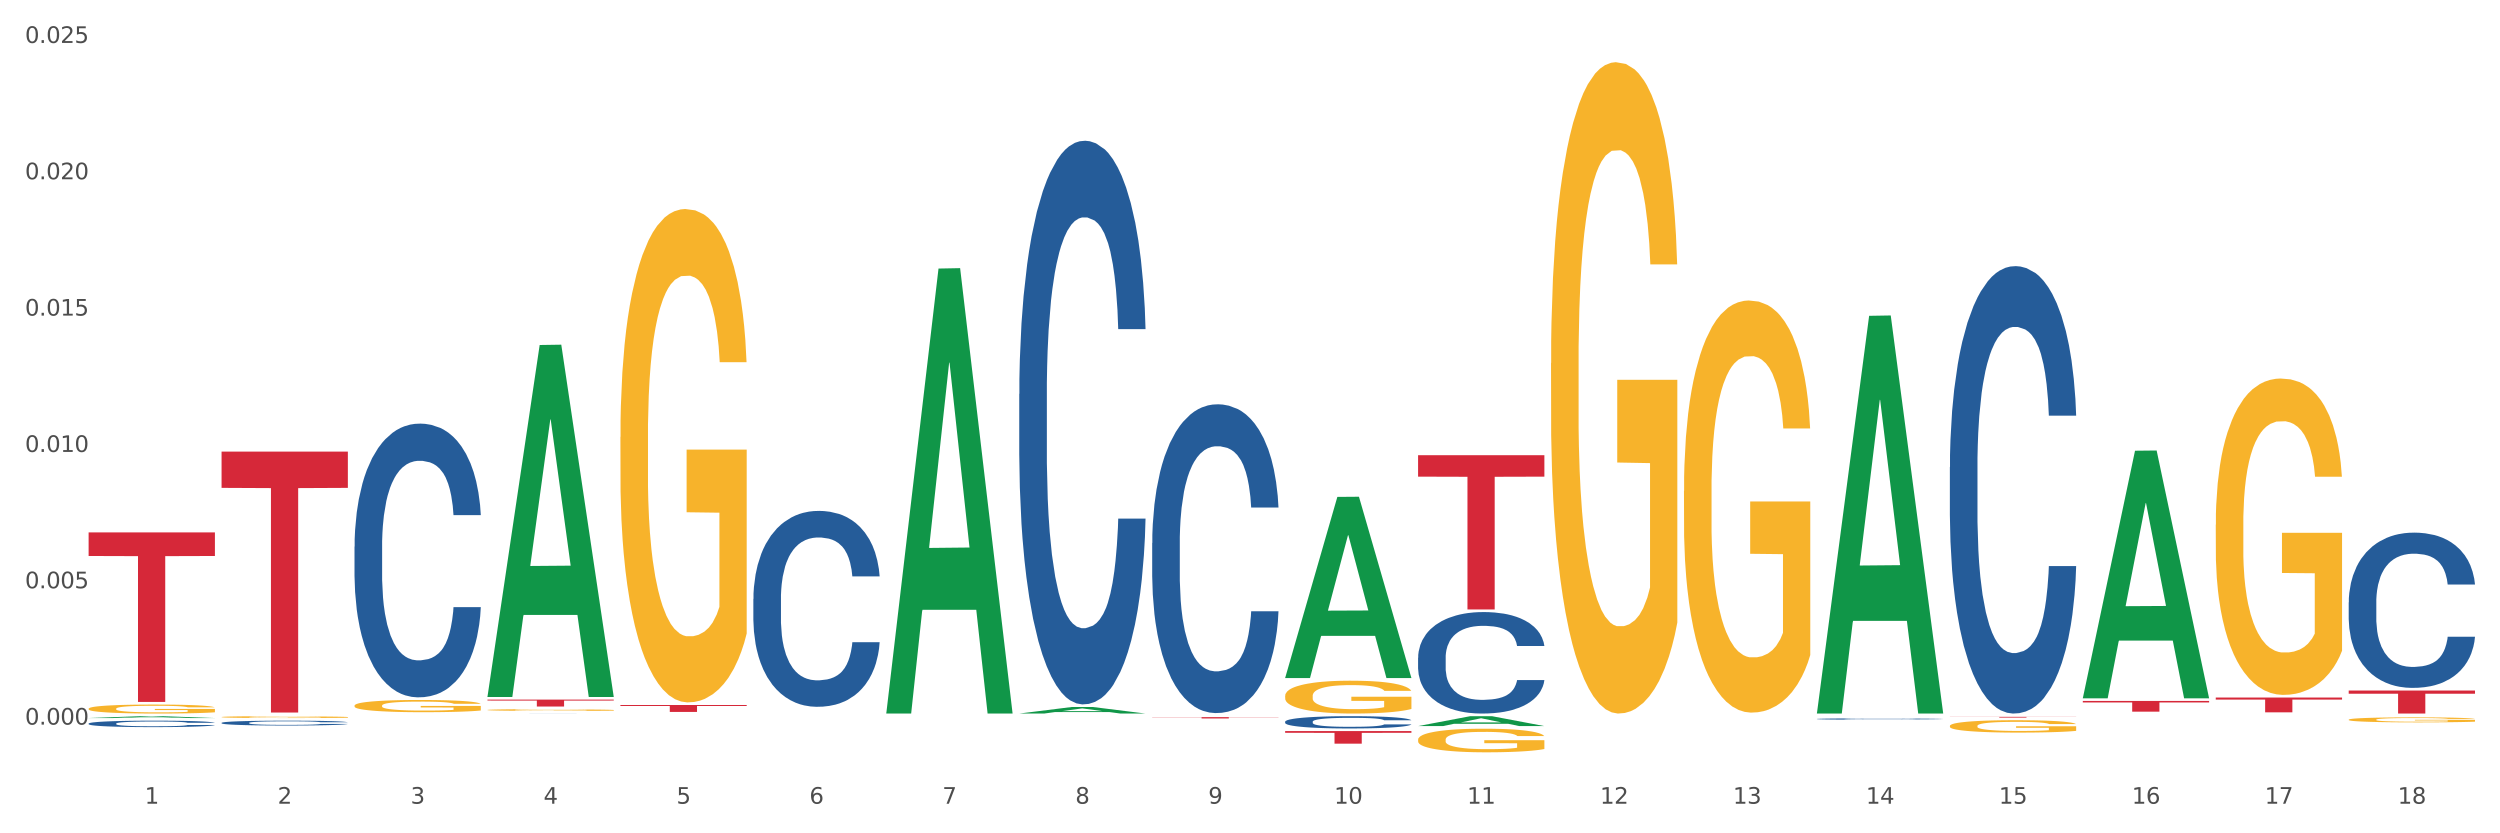
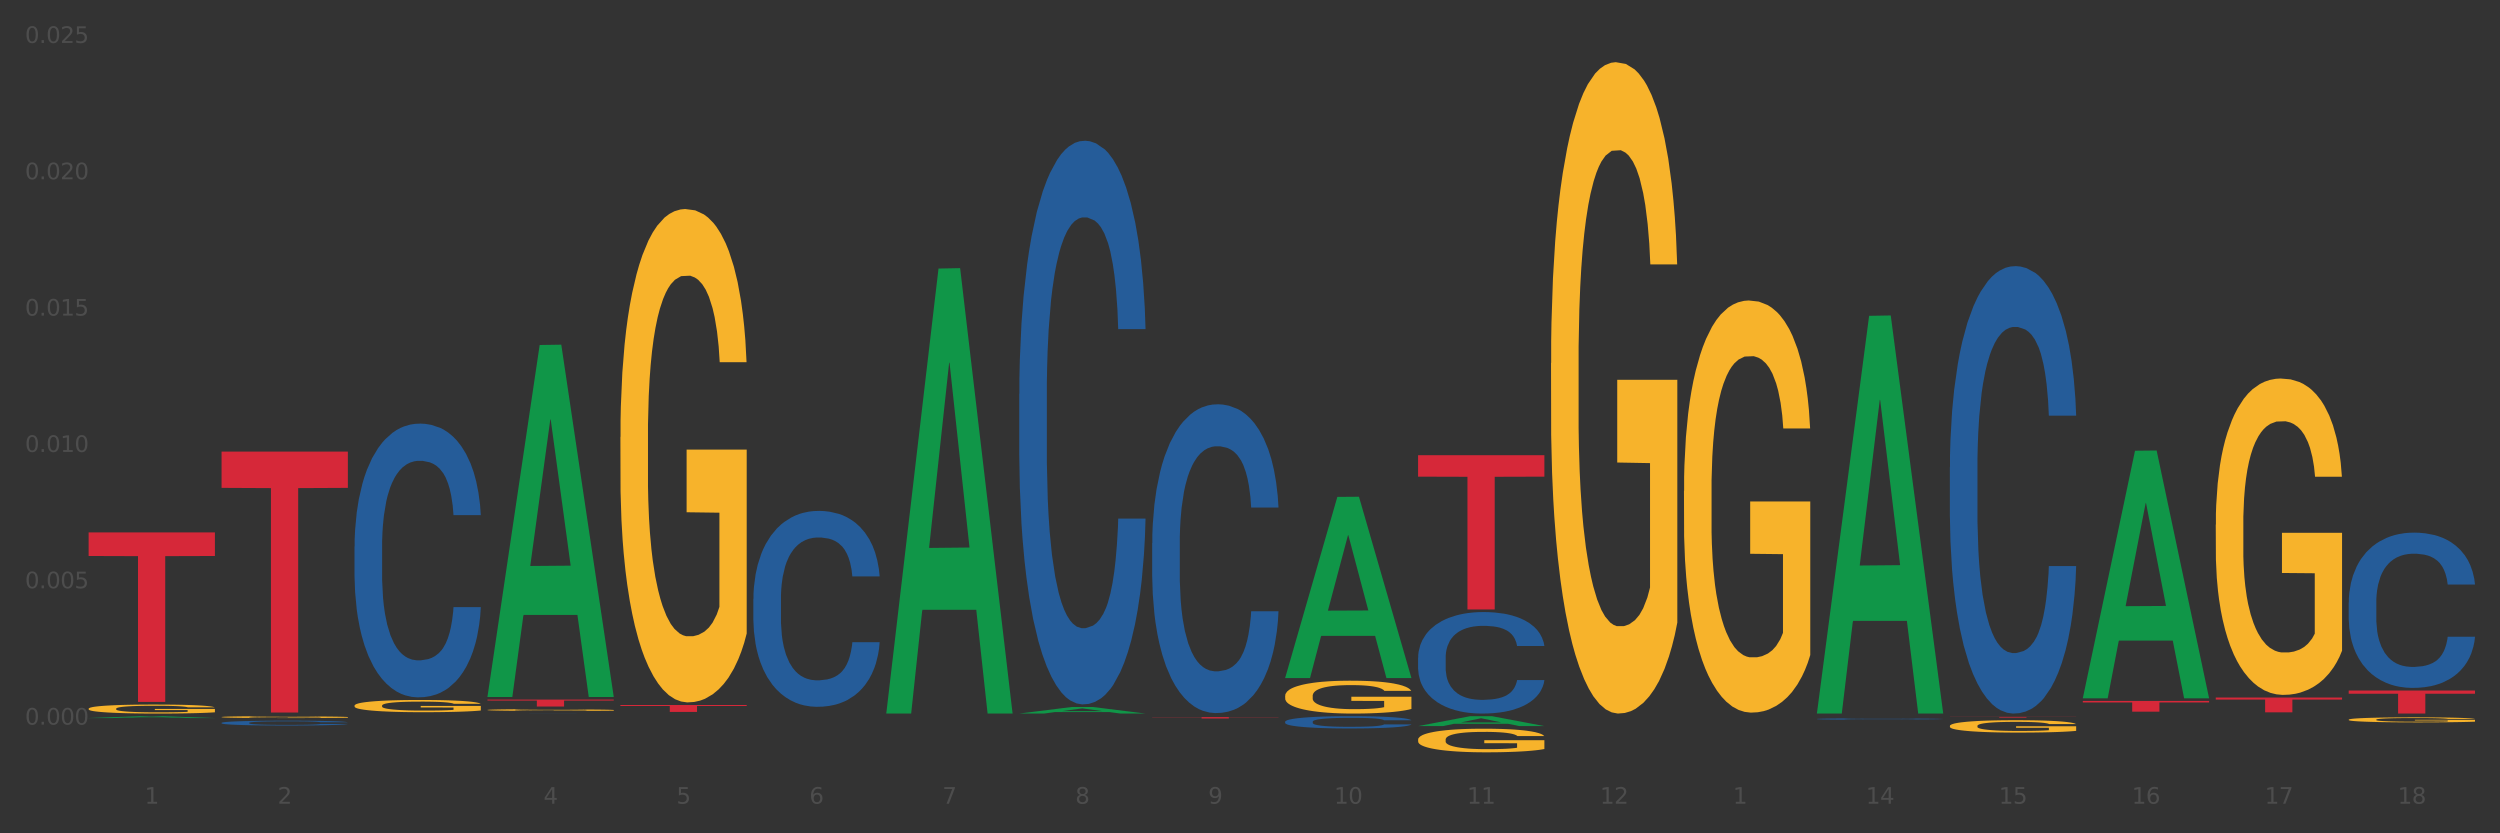
<svg xmlns="http://www.w3.org/2000/svg" xmlns:xlink="http://www.w3.org/1999/xlink" width="1080pt" height="360pt" viewBox="0 0 1080 360" version="1.1">
  <rect x="0" y="0" width="1080" height="360" fill="#333333" stroke="none" />
  <defs>
    <style type="text/css">*{stroke-linejoin: round; stroke-linecap: butt}</style>
  </defs>
  <g id="figure_1">
    <g id="patch_1">
-       <path d="M 0 360  L 1080 360  L 1080 0  L 0 0  z " style="fill: #ffffff; stroke: #ffffff; stroke-linejoin: miter" />
-     </g>
+       </g>
    <g id="axes_1">
      <g id="matplotlib.axis_1">
        <g id="xtick_1">
          <g id="text_1">
            <g style="fill: #4d4d4d" transform="translate(62.51 347.204) scale(0.096 -0.096)">
              <defs>
                <path id="DejaVuSans-31" d="M 794 531  L 1825 531  L 1825 4091  L 703 3866  L 703 4441  L 1819 4666  L 2450 4666  L 2450 531  L 3481 531  L 3481 0  L 794 0  L 794 531  z " transform="scale(0.016)" />
              </defs>
              <use xlink:href="#DejaVuSans-31" />
            </g>
          </g>
        </g>
        <g id="xtick_2">
          <g id="text_2">
            <g style="fill: #4d4d4d" transform="translate(119.942 347.204) scale(0.096 -0.096)">
              <defs>
                <path id="DejaVuSans-32" d="M 1228 531  L 3431 531  L 3431 0  L 469 0  L 469 531  Q 828 903 1448 1529  Q 2069 2156 2228 2338  Q 2531 2678 2651 2914  Q 2772 3150 2772 3378  Q 2772 3750 2511 3984  Q 2250 4219 1831 4219  Q 1534 4219 1204 4116  Q 875 4013 500 3803  L 500 4441  Q 881 4594 1212 4672  Q 1544 4750 1819 4750  Q 2544 4750 2975 4387  Q 3406 4025 3406 3419  Q 3406 3131 3298 2873  Q 3191 2616 2906 2266  Q 2828 2175 2409 1742  Q 1991 1309 1228 531  z " transform="scale(0.016)" />
              </defs>
              <use xlink:href="#DejaVuSans-32" />
            </g>
          </g>
        </g>
        <g id="xtick_3">
          <g id="text_3">
            <g style="fill: #4d4d4d" transform="translate(177.375 347.204) scale(0.096 -0.096)">
              <defs>
-                 <path id="DejaVuSans-33" d="M 2597 2516  Q 3050 2419 3304 2112  Q 3559 1806 3559 1356  Q 3559 666 3084 287  Q 2609 -91 1734 -91  Q 1441 -91 1130 -33  Q 819 25 488 141  L 488 750  Q 750 597 1062 519  Q 1375 441 1716 441  Q 2309 441 2620 675  Q 2931 909 2931 1356  Q 2931 1769 2642 2001  Q 2353 2234 1838 2234  L 1294 2234  L 1294 2753  L 1863 2753  Q 2328 2753 2575 2939  Q 2822 3125 2822 3475  Q 2822 3834 2567 4026  Q 2313 4219 1838 4219  Q 1578 4219 1281 4162  Q 984 4106 628 3988  L 628 4550  Q 988 4650 1302 4700  Q 1616 4750 1894 4750  Q 2613 4750 3031 4423  Q 3450 4097 3450 3541  Q 3450 3153 3228 2886  Q 3006 2619 2597 2516  z " transform="scale(0.016)" />
-               </defs>
+                 </defs>
              <use xlink:href="#DejaVuSans-33" />
            </g>
          </g>
        </g>
        <g id="xtick_4">
          <g id="text_4">
            <g style="fill: #4d4d4d" transform="translate(234.808 347.204) scale(0.096 -0.096)">
              <defs>
                <path id="DejaVuSans-34" d="M 2419 4116  L 825 1625  L 2419 1625  L 2419 4116  z M 2253 4666  L 3047 4666  L 3047 1625  L 3713 1625  L 3713 1100  L 3047 1100  L 3047 0  L 2419 0  L 2419 1100  L 313 1100  L 313 1709  L 2253 4666  z " transform="scale(0.016)" />
              </defs>
              <use xlink:href="#DejaVuSans-34" />
            </g>
          </g>
        </g>
        <g id="xtick_5">
          <g id="text_5">
            <g style="fill: #4d4d4d" transform="translate(292.24 347.204) scale(0.096 -0.096)">
              <defs>
                <path id="DejaVuSans-35" d="M 691 4666  L 3169 4666  L 3169 4134  L 1269 4134  L 1269 2991  Q 1406 3038 1543 3061  Q 1681 3084 1819 3084  Q 2600 3084 3056 2656  Q 3513 2228 3513 1497  Q 3513 744 3044 326  Q 2575 -91 1722 -91  Q 1428 -91 1123 -41  Q 819 9 494 109  L 494 744  Q 775 591 1075 516  Q 1375 441 1709 441  Q 2250 441 2565 725  Q 2881 1009 2881 1497  Q 2881 1984 2565 2268  Q 2250 2553 1709 2553  Q 1456 2553 1204 2497  Q 953 2441 691 2322  L 691 4666  z " transform="scale(0.016)" />
              </defs>
              <use xlink:href="#DejaVuSans-35" />
            </g>
          </g>
        </g>
        <g id="xtick_6">
          <g id="text_6">
            <g style="fill: #4d4d4d" transform="translate(349.673 347.204) scale(0.096 -0.096)">
              <defs>
                <path id="DejaVuSans-36" d="M 2113 2584  Q 1688 2584 1439 2293  Q 1191 2003 1191 1497  Q 1191 994 1439 701  Q 1688 409 2113 409  Q 2538 409 2786 701  Q 3034 994 3034 1497  Q 3034 2003 2786 2293  Q 2538 2584 2113 2584  z M 3366 4563  L 3366 3988  Q 3128 4100 2886 4159  Q 2644 4219 2406 4219  Q 1781 4219 1451 3797  Q 1122 3375 1075 2522  Q 1259 2794 1537 2939  Q 1816 3084 2150 3084  Q 2853 3084 3261 2657  Q 3669 2231 3669 1497  Q 3669 778 3244 343  Q 2819 -91 2113 -91  Q 1303 -91 875 529  Q 447 1150 447 2328  Q 447 3434 972 4092  Q 1497 4750 2381 4750  Q 2619 4750 2861 4703  Q 3103 4656 3366 4563  z " transform="scale(0.016)" />
              </defs>
              <use xlink:href="#DejaVuSans-36" />
            </g>
          </g>
        </g>
        <g id="xtick_7">
          <g id="text_7">
            <g style="fill: #4d4d4d" transform="translate(407.106 347.204) scale(0.096 -0.096)">
              <defs>
                <path id="DejaVuSans-37" d="M 525 4666  L 3525 4666  L 3525 4397  L 1831 0  L 1172 0  L 2766 4134  L 525 4134  L 525 4666  z " transform="scale(0.016)" />
              </defs>
              <use xlink:href="#DejaVuSans-37" />
            </g>
          </g>
        </g>
        <g id="xtick_8">
          <g id="text_8">
            <g style="fill: #4d4d4d" transform="translate(464.538 347.204) scale(0.096 -0.096)">
              <defs>
                <path id="DejaVuSans-38" d="M 2034 2216  Q 1584 2216 1326 1975  Q 1069 1734 1069 1313  Q 1069 891 1326 650  Q 1584 409 2034 409  Q 2484 409 2743 651  Q 3003 894 3003 1313  Q 3003 1734 2745 1975  Q 2488 2216 2034 2216  z M 1403 2484  Q 997 2584 770 2862  Q 544 3141 544 3541  Q 544 4100 942 4425  Q 1341 4750 2034 4750  Q 2731 4750 3128 4425  Q 3525 4100 3525 3541  Q 3525 3141 3298 2862  Q 3072 2584 2669 2484  Q 3125 2378 3379 2068  Q 3634 1759 3634 1313  Q 3634 634 3220 271  Q 2806 -91 2034 -91  Q 1263 -91 848 271  Q 434 634 434 1313  Q 434 1759 690 2068  Q 947 2378 1403 2484  z M 1172 3481  Q 1172 3119 1398 2916  Q 1625 2713 2034 2713  Q 2441 2713 2670 2916  Q 2900 3119 2900 3481  Q 2900 3844 2670 4047  Q 2441 4250 2034 4250  Q 1625 4250 1398 4047  Q 1172 3844 1172 3481  z " transform="scale(0.016)" />
              </defs>
              <use xlink:href="#DejaVuSans-38" />
            </g>
          </g>
        </g>
        <g id="xtick_9">
          <g id="text_9">
            <g style="fill: #4d4d4d" transform="translate(521.971 347.204) scale(0.096 -0.096)">
              <defs>
                <path id="DejaVuSans-39" d="M 703 97  L 703 672  Q 941 559 1184 500  Q 1428 441 1663 441  Q 2288 441 2617 861  Q 2947 1281 2994 2138  Q 2813 1869 2534 1725  Q 2256 1581 1919 1581  Q 1219 1581 811 2004  Q 403 2428 403 3163  Q 403 3881 828 4315  Q 1253 4750 1959 4750  Q 2769 4750 3195 4129  Q 3622 3509 3622 2328  Q 3622 1225 3098 567  Q 2575 -91 1691 -91  Q 1453 -91 1209 -44  Q 966 3 703 97  z M 1959 2075  Q 2384 2075 2632 2365  Q 2881 2656 2881 3163  Q 2881 3666 2632 3958  Q 2384 4250 1959 4250  Q 1534 4250 1286 3958  Q 1038 3666 1038 3163  Q 1038 2656 1286 2365  Q 1534 2075 1959 2075  z " transform="scale(0.016)" />
              </defs>
              <use xlink:href="#DejaVuSans-39" />
            </g>
          </g>
        </g>
        <g id="xtick_10">
          <g id="text_10">
            <g style="fill: #4d4d4d" transform="translate(576.35 347.204) scale(0.096 -0.096)">
              <defs>
                <path id="DejaVuSans-30" d="M 2034 4250  Q 1547 4250 1301 3770  Q 1056 3291 1056 2328  Q 1056 1369 1301 889  Q 1547 409 2034 409  Q 2525 409 2770 889  Q 3016 1369 3016 2328  Q 3016 3291 2770 3770  Q 2525 4250 2034 4250  z M 2034 4750  Q 2819 4750 3233 4129  Q 3647 3509 3647 2328  Q 3647 1150 3233 529  Q 2819 -91 2034 -91  Q 1250 -91 836 529  Q 422 1150 422 2328  Q 422 3509 836 4129  Q 1250 4750 2034 4750  z " transform="scale(0.016)" />
              </defs>
              <use xlink:href="#DejaVuSans-31" />
              <use xlink:href="#DejaVuSans-30" transform="translate(63.623 0)" />
            </g>
          </g>
        </g>
        <g id="xtick_11">
          <g id="text_11">
            <g style="fill: #4d4d4d" transform="translate(633.783 347.204) scale(0.096 -0.096)">
              <use xlink:href="#DejaVuSans-31" />
              <use xlink:href="#DejaVuSans-31" transform="translate(63.623 0)" />
            </g>
          </g>
        </g>
        <g id="xtick_12">
          <g id="text_12">
            <g style="fill: #4d4d4d" transform="translate(691.215 347.204) scale(0.096 -0.096)">
              <use xlink:href="#DejaVuSans-31" />
              <use xlink:href="#DejaVuSans-32" transform="translate(63.623 0)" />
            </g>
          </g>
        </g>
        <g id="xtick_13">
          <g id="text_13">
            <g style="fill: #4d4d4d" transform="translate(748.648 347.204) scale(0.096 -0.096)">
              <use xlink:href="#DejaVuSans-31" />
              <use xlink:href="#DejaVuSans-33" transform="translate(63.623 0)" />
            </g>
          </g>
        </g>
        <g id="xtick_14">
          <g id="text_14">
            <g style="fill: #4d4d4d" transform="translate(806.081 347.204) scale(0.096 -0.096)">
              <use xlink:href="#DejaVuSans-31" />
              <use xlink:href="#DejaVuSans-34" transform="translate(63.623 0)" />
            </g>
          </g>
        </g>
        <g id="xtick_15">
          <g id="text_15">
            <g style="fill: #4d4d4d" transform="translate(863.513 347.204) scale(0.096 -0.096)">
              <use xlink:href="#DejaVuSans-31" />
              <use xlink:href="#DejaVuSans-35" transform="translate(63.623 0)" />
            </g>
          </g>
        </g>
        <g id="xtick_16">
          <g id="text_16">
            <g style="fill: #4d4d4d" transform="translate(920.946 347.204) scale(0.096 -0.096)">
              <use xlink:href="#DejaVuSans-31" />
              <use xlink:href="#DejaVuSans-36" transform="translate(63.623 0)" />
            </g>
          </g>
        </g>
        <g id="xtick_17">
          <g id="text_17">
            <g style="fill: #4d4d4d" transform="translate(978.379 347.204) scale(0.096 -0.096)">
              <use xlink:href="#DejaVuSans-31" />
              <use xlink:href="#DejaVuSans-37" transform="translate(63.623 0)" />
            </g>
          </g>
        </g>
        <g id="xtick_18">
          <g id="text_18">
            <g style="fill: #4d4d4d" transform="translate(1035.811 347.204) scale(0.096 -0.096)">
              <use xlink:href="#DejaVuSans-31" />
              <use xlink:href="#DejaVuSans-38" transform="translate(63.623 0)" />
            </g>
          </g>
        </g>
        <g id="xtick_19" />
        <g id="xtick_20" />
        <g id="xtick_21" />
        <g id="xtick_22" />
        <g id="xtick_23" />
        <g id="xtick_24" />
        <g id="xtick_25" />
        <g id="xtick_26" />
        <g id="xtick_27" />
        <g id="xtick_28" />
        <g id="xtick_29" />
        <g id="xtick_30" />
        <g id="xtick_31" />
        <g id="xtick_32" />
        <g id="xtick_33" />
        <g id="xtick_34" />
        <g id="xtick_35" />
      </g>
      <g id="matplotlib.axis_2">
        <g id="ytick_1">
          <g id="text_19">
            <g style="fill: #4d4d4d" transform="translate(10.8 313.033) scale(0.096 -0.096)">
              <defs>
                <path id="DejaVuSans-2e" d="M 684 794  L 1344 794  L 1344 0  L 684 0  L 684 794  z " transform="scale(0.016)" />
              </defs>
              <use xlink:href="#DejaVuSans-30" />
              <use xlink:href="#DejaVuSans-2e" transform="translate(63.623 0)" />
              <use xlink:href="#DejaVuSans-30" transform="translate(95.41 0)" />
              <use xlink:href="#DejaVuSans-30" transform="translate(159.033 0)" />
              <use xlink:href="#DejaVuSans-30" transform="translate(222.656 0)" />
            </g>
          </g>
        </g>
        <g id="ytick_2">
          <g id="text_20">
            <g style="fill: #4d4d4d" transform="translate(10.8 254.137) scale(0.096 -0.096)">
              <use xlink:href="#DejaVuSans-30" />
              <use xlink:href="#DejaVuSans-2e" transform="translate(63.623 0)" />
              <use xlink:href="#DejaVuSans-30" transform="translate(95.41 0)" />
              <use xlink:href="#DejaVuSans-30" transform="translate(159.033 0)" />
              <use xlink:href="#DejaVuSans-35" transform="translate(222.656 0)" />
            </g>
          </g>
        </g>
        <g id="ytick_3">
          <g id="text_21">
            <g style="fill: #4d4d4d" transform="translate(10.8 195.241) scale(0.096 -0.096)">
              <use xlink:href="#DejaVuSans-30" />
              <use xlink:href="#DejaVuSans-2e" transform="translate(63.623 0)" />
              <use xlink:href="#DejaVuSans-30" transform="translate(95.41 0)" />
              <use xlink:href="#DejaVuSans-31" transform="translate(159.033 0)" />
              <use xlink:href="#DejaVuSans-30" transform="translate(222.656 0)" />
            </g>
          </g>
        </g>
        <g id="ytick_4">
          <g id="text_22">
            <g style="fill: #4d4d4d" transform="translate(10.8 136.344) scale(0.096 -0.096)">
              <use xlink:href="#DejaVuSans-30" />
              <use xlink:href="#DejaVuSans-2e" transform="translate(63.623 0)" />
              <use xlink:href="#DejaVuSans-30" transform="translate(95.41 0)" />
              <use xlink:href="#DejaVuSans-31" transform="translate(159.033 0)" />
              <use xlink:href="#DejaVuSans-35" transform="translate(222.656 0)" />
            </g>
          </g>
        </g>
        <g id="ytick_5">
          <g id="text_23">
            <g style="fill: #4d4d4d" transform="translate(10.8 77.448) scale(0.096 -0.096)">
              <use xlink:href="#DejaVuSans-30" />
              <use xlink:href="#DejaVuSans-2e" transform="translate(63.623 0)" />
              <use xlink:href="#DejaVuSans-30" transform="translate(95.41 0)" />
              <use xlink:href="#DejaVuSans-32" transform="translate(159.033 0)" />
              <use xlink:href="#DejaVuSans-30" transform="translate(222.656 0)" />
            </g>
          </g>
        </g>
        <g id="ytick_6">
          <g id="text_24">
            <g style="fill: #4d4d4d" transform="translate(10.8 18.552) scale(0.096 -0.096)">
              <use xlink:href="#DejaVuSans-30" />
              <use xlink:href="#DejaVuSans-2e" transform="translate(63.623 0)" />
              <use xlink:href="#DejaVuSans-30" transform="translate(95.41 0)" />
              <use xlink:href="#DejaVuSans-32" transform="translate(159.033 0)" />
              <use xlink:href="#DejaVuSans-35" transform="translate(222.656 0)" />
            </g>
          </g>
        </g>
        <g id="ytick_7" />
        <g id="ytick_8" />
        <g id="ytick_9" />
        <g id="ytick_10" />
        <g id="ytick_11" />
      </g>
      <g id="PolyCollection_1">
        <path d="M 38.283 310.189  L 38.339 310.188  L 60.839 309.387  L 70.176 309.386  L 92.844 310.191  L 82.044 310.191  L 77.151 310.003  L 53.92 310.003  L 53.751 310.006  L 49.026 310.191  L 38.283 310.191  L 38.283 310.189  L 56.845 309.891  L 74.226 309.891  L 65.62 309.558  L 65.507 309.556  L 65.395 309.558  L 56.789 309.891  L 56.845 309.891  L 38.283 310.189  z " clip-path="url(#pab21519a13)" style="fill: #109648" />
        <path d="M 842.341 313.602  L 842.405 313.597  L 842.405 313.421  L 842.534 313.269  L 843.178 312.903  L 844.144 312.6  L 844.853 312.439  L 845.562 312.307  L 846.399 312.175  L 847.43 312.038  L 849.298 311.837  L 850.457 311.735  L 851.875 311.627  L 854.451 311.471  L 856.319 311.383  L 858.252 311.31  L 861.408 311.222  L 863.47 311.183  L 865.66 311.153  L 868.301 311.134  L 870.298 311.129  L 874.678 311.143  L 878.414 311.187  L 880.218 311.222  L 882.537 311.28  L 883.761 311.319  L 885.758 311.398  L 887.819 311.5  L 889.236 311.588  L 891.362 311.754  L 892.972 311.921  L 894.454 312.126  L 895.227 312.268  L 895.807 312.399  L 896.322 312.551  L 896.837 312.79  L 885.242 312.79  L 884.792 312.619  L 884.083 312.458  L 883.052 312.302  L 882.15 312.204  L 880.604 312.082  L 879.187 312.004  L 877.706 311.945  L 875.902 311.896  L 874.485 311.872  L 872.488 311.852  L 868.558 311.857  L 865.917 311.896  L 864.114 311.945  L 862.954 311.989  L 861.924 312.038  L 860.764 312.106  L 859.411 312.209  L 858.445 312.302  L 857.479 312.419  L 856.706 312.536  L 855.997 312.673  L 855.417 312.82  L 854.967 312.971  L 854.58 313.157  L 854.258 313.465  L 854.258 314.135  L 854.387 314.286  L 854.709 314.486  L 855.095 314.638  L 855.74 314.819  L 856.319 314.941  L 857.414 315.117  L 858.638 315.264  L 859.605 315.356  L 860.571 315.435  L 862.246 315.542  L 864.114 315.63  L 865.724 315.684  L 867.914 315.733  L 869.396 315.752  L 870.684 315.762  L 873.841 315.762  L 876.095 315.747  L 878.608 315.713  L 880.54 315.669  L 882.15 315.615  L 883.954 315.527  L 885.114 315.444  L 885.114 314.423  L 870.942 314.418  L 870.942 313.739  L 896.902 313.739  L 896.902 315.733  L 895.807 315.835  L 894.583 315.928  L 893.295 316.011  L 891.362 316.114  L 889.043 316.212  L 886.982 316.28  L 884.792 316.339  L 882.215 316.392  L 878.865 316.441  L 876.804 316.461  L 874.227 316.476  L 871.2 316.48  L 868.558 316.471  L 865.982 316.446  L 863.276 316.402  L 860.635 316.339  L 858.638 316.275  L 856.641 316.197  L 854.516 316.094  L 852.841 315.997  L 851.552 315.909  L 850.135 315.796  L 848.589 315.65  L 847.43 315.518  L 846.399 315.381  L 845.304 315.205  L 844.531 315.053  L 843.758 314.863  L 843.307 314.721  L 842.792 314.501  L 842.405 314.193  L 842.341 313.602  z " clip-path="url(#pab21519a13)" style="fill: #f7b32b" />
        <path d="M 957.206 226.677  L 957.271 226.552  L 957.271 222.059  L 957.399 218.189  L 958.044 208.827  L 959.01 201.088  L 959.718 196.968  L 960.427 193.598  L 961.264 190.228  L 962.295 186.733  L 964.163 181.615  L 965.323 178.993  L 966.74 176.247  L 969.317 172.253  L 971.185 170.006  L 973.117 168.134  L 976.274 165.887  L 978.335 164.888  L 980.525 164.139  L 983.166 163.64  L 985.163 163.515  L 989.543 163.889  L 993.28 165.013  L 995.083 165.887  L 997.402 167.385  L 998.626 168.383  L 1000.623 170.38  L 1002.685 173.002  L 1004.102 175.249  L 1006.227 179.493  L 1007.838 183.737  L 1009.319 188.98  L 1010.092 192.6  L 1010.672 195.97  L 1011.188 199.839  L 1011.703 205.956  L 1000.108 205.956  L 999.657 201.587  L 998.948 197.468  L 997.918 193.473  L 997.016 190.977  L 995.47 187.856  L 994.053 185.859  L 992.571 184.361  L 990.767 183.113  L 989.35 182.489  L 987.353 181.989  L 983.424 182.114  L 980.783 183.113  L 978.979 184.361  L 977.82 185.484  L 976.789 186.733  L 975.629 188.48  L 974.277 191.102  L 973.31 193.473  L 972.344 196.469  L 971.571 199.465  L 970.863 202.96  L 970.283 206.705  L 969.832 210.575  L 969.445 215.318  L 969.123 223.182  L 969.123 240.283  L 969.252 244.153  L 969.574 249.271  L 969.961 253.14  L 970.605 257.759  L 971.185 260.88  L 972.28 265.373  L 973.504 269.118  L 974.47 271.49  L 975.436 273.487  L 977.111 276.233  L 978.979 278.48  L 980.59 279.853  L 982.78 281.102  L 984.261 281.601  L 985.55 281.85  L 988.706 281.85  L 990.961 281.476  L 993.473 280.602  L 995.405 279.479  L 997.016 278.106  L 998.82 275.859  L 999.979 273.737  L 999.979 247.648  L 985.807 247.523  L 985.807 230.172  L 1011.767 230.172  L 1011.767 281.102  L 1010.672 283.723  L 1009.448 286.095  L 1008.16 288.217  L 1006.227 290.838  L 1003.908 293.334  L 1001.847 295.082  L 999.657 296.58  L 997.08 297.953  L 993.731 299.201  L 991.669 299.701  L 989.093 300.075  L 986.065 300.2  L 983.424 299.95  L 980.847 299.326  L 978.142 298.203  L 975.501 296.58  L 973.504 294.957  L 971.507 292.96  L 969.381 290.339  L 967.706 287.842  L 966.418 285.595  L 965.001 282.724  L 963.455 278.979  L 962.295 275.609  L 961.264 272.114  L 960.169 267.62  L 959.396 263.751  L 958.623 258.882  L 958.172 255.262  L 957.657 249.645  L 957.271 241.781  L 957.206 226.677  z " clip-path="url(#pab21519a13)" style="fill: #f7b32b" />
        <path d="M 1014.639 310.9  L 1014.703 310.898  L 1014.703 310.827  L 1014.832 310.765  L 1015.476 310.617  L 1016.443 310.494  L 1017.151 310.429  L 1017.86 310.376  L 1018.697 310.322  L 1019.728 310.267  L 1021.596 310.186  L 1022.755 310.144  L 1024.173 310.101  L 1026.749 310.038  L 1028.617 310.002  L 1030.55 309.972  L 1033.706 309.937  L 1035.768 309.921  L 1037.958 309.909  L 1040.599 309.901  L 1042.596 309.899  L 1046.976 309.905  L 1050.712 309.923  L 1052.516 309.937  L 1054.835 309.961  L 1056.059 309.976  L 1058.056 310.008  L 1060.117 310.05  L 1061.534 310.085  L 1063.66 310.152  L 1065.271 310.22  L 1066.752 310.303  L 1067.525 310.36  L 1068.105 310.413  L 1068.62 310.475  L 1069.136 310.572  L 1057.541 310.572  L 1057.09 310.502  L 1056.381 310.437  L 1055.35 310.374  L 1054.449 310.334  L 1052.903 310.285  L 1051.485 310.253  L 1050.004 310.229  L 1048.2 310.21  L 1046.783 310.2  L 1044.786 310.192  L 1040.857 310.194  L 1038.215 310.21  L 1036.412 310.229  L 1035.252 310.247  L 1034.222 310.267  L 1033.062 310.295  L 1031.709 310.336  L 1030.743 310.374  L 1029.777 310.421  L 1029.004 310.469  L 1028.295 310.524  L 1027.716 310.583  L 1027.265 310.645  L 1026.878 310.72  L 1026.556 310.844  L 1026.556 311.115  L 1026.685 311.177  L 1027.007 311.258  L 1027.393 311.319  L 1028.038 311.392  L 1028.617 311.441  L 1029.712 311.513  L 1030.936 311.572  L 1031.903 311.61  L 1032.869 311.641  L 1034.544 311.685  L 1036.412 311.72  L 1038.022 311.742  L 1040.212 311.762  L 1041.694 311.77  L 1042.982 311.774  L 1046.139 311.774  L 1048.393 311.768  L 1050.906 311.754  L 1052.838 311.736  L 1054.449 311.714  L 1056.252 311.679  L 1057.412 311.645  L 1057.412 311.232  L 1043.24 311.23  L 1043.24 310.955  L 1069.2 310.955  L 1069.2 311.762  L 1068.105 311.803  L 1066.881 311.841  L 1065.593 311.874  L 1063.66 311.916  L 1061.341 311.956  L 1059.28 311.983  L 1057.09 312.007  L 1054.513 312.029  L 1051.163 312.048  L 1049.102 312.056  L 1046.525 312.062  L 1043.498 312.064  L 1040.857 312.06  L 1038.28 312.05  L 1035.574 312.033  L 1032.933 312.007  L 1030.936 311.981  L 1028.939 311.95  L 1026.814 311.908  L 1025.139 311.869  L 1023.851 311.833  L 1022.433 311.787  L 1020.887 311.728  L 1019.728 311.675  L 1018.697 311.619  L 1017.602 311.548  L 1016.829 311.487  L 1016.056 311.41  L 1015.605 311.352  L 1015.09 311.264  L 1014.703 311.139  L 1014.639 310.9  z " clip-path="url(#pab21519a13)" style="fill: #f7b32b" />
        <path d="M 38.283 230.009  L 92.844 230.009  L 92.844 240.185  L 71.382 240.254  L 71.382 303.238  L 59.616 303.238  L 59.616 240.254  L 38.283 240.185  L 38.283 230.078  L 38.283 230.009  z " clip-path="url(#pab21519a13)" style="fill: #d62839" />
        <path d="M 95.716 195.095  L 150.277 195.095  L 150.277 210.759  L 128.814 210.864  L 128.814 307.809  L 117.049 307.809  L 117.049 210.864  L 95.716 210.759  L 95.716 195.201  L 95.716 195.095  z " clip-path="url(#pab21519a13)" style="fill: #d62839" />
        <path d="M 210.581 302.226  L 265.142 302.226  L 265.142 302.644  L 243.68 302.647  L 243.68 305.231  L 231.914 305.231  L 231.914 302.647  L 210.581 302.644  L 210.581 302.229  L 210.581 302.226  z " clip-path="url(#pab21519a13)" style="fill: #d62839" />
        <path d="M 268.014 304.569  L 322.575 304.569  L 322.575 304.982  L 301.112 304.985  L 301.112 307.543  L 289.347 307.543  L 289.347 304.985  L 268.014 304.982  L 268.014 304.572  L 268.014 304.569  z " clip-path="url(#pab21519a13)" style="fill: #d62839" />
-         <path d="M 555.177 315.825  L 609.738 315.825  L 609.738 316.58  L 588.276 316.586  L 588.276 321.261  L 576.51 321.261  L 576.51 316.586  L 555.177 316.58  L 555.177 315.83  L 555.177 315.825  z " clip-path="url(#pab21519a13)" style="fill: #d62839" />
        <path d="M 612.61 196.652  L 667.171 196.652  L 667.171 205.911  L 645.709 205.974  L 645.709 263.28  L 633.943 263.28  L 633.943 205.974  L 612.61 205.911  L 612.61 196.715  L 612.61 196.652  z " clip-path="url(#pab21519a13)" style="fill: #d62839" />
        <path d="M 842.341 309.67  L 896.902 309.67  L 896.902 309.716  L 875.439 309.716  L 875.439 309.999  L 863.674 309.999  L 863.674 309.716  L 842.341 309.716  L 842.341 309.67  L 842.341 309.67  z " clip-path="url(#pab21519a13)" style="fill: #d62839" />
        <path d="M 899.774 302.813  L 954.335 302.813  L 954.335 303.456  L 932.872 303.46  L 932.872 307.442  L 921.107 307.442  L 921.107 303.46  L 899.774 303.456  L 899.774 302.817  L 899.774 302.813  z " clip-path="url(#pab21519a13)" style="fill: #d62839" />
        <path d="M 957.206 301.33  L 1011.767 301.33  L 1011.767 302.221  L 990.305 302.227  L 990.305 307.741  L 978.539 307.741  L 978.539 302.227  L 957.206 302.221  L 957.206 301.336  L 957.206 301.33  z " clip-path="url(#pab21519a13)" style="fill: #d62839" />
        <path d="M 727.475 212.08  L 727.54 211.918  L 727.54 206.064  L 727.669 201.023  L 728.313 188.828  L 729.279 178.747  L 729.988 173.381  L 730.696 168.991  L 731.534 164.6  L 732.564 160.048  L 734.432 153.381  L 735.592 149.966  L 737.009 146.389  L 739.586 141.186  L 741.454 138.259  L 743.386 135.82  L 746.543 132.893  L 748.604 131.592  L 750.794 130.617  L 753.435 129.966  L 755.432 129.804  L 759.813 130.291  L 763.549 131.755  L 765.353 132.893  L 767.672 134.844  L 768.895 136.145  L 770.892 138.747  L 772.954 142.161  L 774.371 145.088  L 776.497 150.617  L 778.107 156.145  L 779.589 162.974  L 780.362 167.69  L 780.941 172.08  L 781.457 177.121  L 781.972 185.088  L 770.377 185.088  L 769.926 179.397  L 769.218 174.031  L 768.187 168.828  L 767.285 165.576  L 765.739 161.511  L 764.322 158.909  L 762.84 156.958  L 761.037 155.332  L 759.619 154.519  L 757.623 153.869  L 753.693 154.031  L 751.052 155.332  L 749.248 156.958  L 748.089 158.422  L 747.058 160.048  L 745.899 162.324  L 744.546 165.739  L 743.58 168.828  L 742.613 172.731  L 741.84 176.633  L 741.132 181.186  L 740.552 186.064  L 740.101 191.105  L 739.715 197.283  L 739.393 207.527  L 739.393 229.804  L 739.521 234.844  L 739.843 241.511  L 740.23 246.552  L 740.874 252.568  L 741.454 256.633  L 742.549 262.487  L 743.773 267.365  L 744.739 270.454  L 745.705 273.056  L 747.38 276.633  L 749.248 279.56  L 750.859 281.349  L 753.049 282.975  L 754.53 283.625  L 755.819 283.95  L 758.975 283.95  L 761.23 283.462  L 763.742 282.324  L 765.675 280.861  L 767.285 279.072  L 769.089 276.145  L 770.248 273.381  L 770.248 239.397  L 756.077 239.235  L 756.077 216.633  L 782.036 216.633  L 782.036 282.975  L 780.941 286.389  L 779.717 289.479  L 778.429 292.243  L 776.497 295.658  L 774.178 298.91  L 772.116 301.186  L 769.926 303.137  L 767.349 304.926  L 764 306.552  L 761.938 307.202  L 759.362 307.69  L 756.334 307.853  L 753.693 307.528  L 751.116 306.715  L 748.411 305.251  L 745.77 303.137  L 743.773 301.023  L 741.776 298.422  L 739.65 295.007  L 737.975 291.755  L 736.687 288.828  L 735.27 285.088  L 733.724 280.21  L 732.564 275.82  L 731.534 271.267  L 730.439 265.414  L 729.666 260.373  L 728.893 254.031  L 728.442 249.316  L 727.926 241.999  L 727.54 231.755  L 727.475 212.08  z " clip-path="url(#pab21519a13)" style="fill: #f7b32b" />
        <path d="M 1014.639 298.302  L 1069.2 298.302  L 1069.2 299.685  L 1047.738 299.694  L 1047.738 308.256  L 1035.972 308.256  L 1035.972 299.694  L 1014.639 299.685  L 1014.639 298.311  L 1014.639 298.302  z " clip-path="url(#pab21519a13)" style="fill: #d62839" />
        <path d="M 1014.639 260.233  L 1014.703 260.172  L 1014.703 258.457  L 1014.897 256.129  L 1015.606 251.841  L 1016.509 248.594  L 1018.057 244.796  L 1018.895 243.204  L 1019.992 241.427  L 1022.249 238.548  L 1024.829 236.098  L 1026.635 234.75  L 1027.989 233.892  L 1031.02 232.361  L 1032.761 231.687  L 1034.567 231.136  L 1036.115 230.768  L 1038.695 230.339  L 1040.759 230.156  L 1043.145 230.094  L 1045.144 230.156  L 1047.788 230.401  L 1051.658 231.136  L 1053.141 231.565  L 1055.141 232.3  L 1057.204 233.28  L 1058.881 234.26  L 1060.816 235.669  L 1062.815 237.507  L 1064.75 239.834  L 1066.104 241.978  L 1067.201 244.245  L 1068.168 247.002  L 1068.878 250.003  L 1069.2 252.515  L 1057.398 252.515  L 1057.075 250.248  L 1056.43 247.798  L 1055.785 246.144  L 1055.076 244.796  L 1053.98 243.265  L 1053.012 242.285  L 1051.4 241.121  L 1049.917 240.386  L 1048.691 239.957  L 1047.208 239.589  L 1044.048 239.222  L 1041.79 239.222  L 1040.372 239.344  L 1038.63 239.651  L 1037.147 240.079  L 1035.406 240.815  L 1034.051 241.611  L 1032.697 242.652  L 1031.923 243.387  L 1030.762 244.735  L 1029.988 245.838  L 1028.956 247.737  L 1028.376 249.084  L 1027.344 252.576  L 1026.893 255.149  L 1026.699 256.925  L 1026.57 258.886  L 1026.57 268.442  L 1026.957 272.73  L 1027.28 274.568  L 1027.796 276.65  L 1028.763 279.346  L 1030.182 281.98  L 1031.665 283.879  L 1032.89 285.043  L 1034.051 285.9  L 1035.212 286.574  L 1036.631 287.187  L 1037.792 287.554  L 1039.533 287.922  L 1041.597 288.105  L 1043.209 288.105  L 1046.498 287.799  L 1047.982 287.493  L 1049.401 287.064  L 1050.948 286.39  L 1052.174 285.655  L 1052.883 285.104  L 1054.044 283.94  L 1054.947 282.715  L 1055.721 281.306  L 1056.237 280.081  L 1056.817 278.243  L 1057.269 276.16  L 1057.398 275.058  L 1069.2 275.058  L 1068.942 277.263  L 1068.491 279.407  L 1067.588 282.286  L 1066.878 283.94  L 1065.782 285.961  L 1064.621 287.677  L 1063.009 289.576  L 1061.525 290.985  L 1059.978 292.21  L 1058.301 293.312  L 1055.27 294.844  L 1054.173 295.273  L 1051.851 296.008  L 1050.046 296.437  L 1047.401 296.865  L 1044.693 297.11  L 1041.855 297.172  L 1039.34 297.049  L 1036.567 296.682  L 1034.825 296.314  L 1032.89 295.763  L 1030.633 294.905  L 1028.505 293.864  L 1026.506 292.639  L 1024.635 291.23  L 1022.894 289.637  L 1020.637 287.003  L 1018.96 284.43  L 1017.735 282.041  L 1016.896 280.019  L 1016.058 277.447  L 1015.606 275.67  L 1014.897 271.382  L 1014.639 267.4  L 1014.639 260.233  z " clip-path="url(#pab21519a13)" style="fill: #255c99" />
        <path d="M 842.341 201.814  L 842.405 201.637  L 842.405 196.695  L 842.599 189.987  L 843.308 177.63  L 844.211 168.275  L 845.759 157.33  L 846.597 152.741  L 847.694 147.622  L 849.951 139.325  L 852.531 132.264  L 854.337 128.381  L 855.691 125.91  L 858.722 121.497  L 860.463 119.555  L 862.269 117.966  L 863.817 116.907  L 866.397 115.672  L 868.46 115.142  L 870.847 114.965  L 872.846 115.142  L 875.49 115.848  L 879.36 117.966  L 880.843 119.202  L 882.842 121.32  L 884.906 124.145  L 886.583 126.969  L 888.518 131.029  L 890.517 136.324  L 892.452 143.032  L 893.806 149.211  L 894.903 155.742  L 895.87 163.685  L 896.579 172.335  L 896.902 179.572  L 885.1 179.572  L 884.777 173.041  L 884.132 165.98  L 883.487 161.214  L 882.778 157.33  L 881.682 152.917  L 880.714 150.093  L 879.102 146.739  L 877.618 144.621  L 876.393 143.385  L 874.91 142.326  L 871.75 141.267  L 869.492 141.267  L 868.074 141.62  L 866.332 142.503  L 864.849 143.738  L 863.108 145.857  L 861.753 148.151  L 860.399 151.152  L 859.625 153.27  L 858.464 157.154  L 857.69 160.331  L 856.658 165.803  L 856.078 169.687  L 855.046 179.749  L 854.594 187.163  L 854.401 192.282  L 854.272 197.93  L 854.272 225.468  L 854.659 237.824  L 854.981 243.12  L 855.497 249.121  L 856.465 256.888  L 857.884 264.479  L 859.367 269.951  L 860.592 273.305  L 861.753 275.776  L 862.914 277.718  L 864.333 279.483  L 865.494 280.542  L 867.235 281.601  L 869.299 282.131  L 870.911 282.131  L 874.2 281.248  L 875.684 280.366  L 877.103 279.13  L 878.65 277.188  L 879.876 275.07  L 880.585 273.481  L 881.746 270.127  L 882.649 266.597  L 883.423 262.537  L 883.939 259.007  L 884.519 253.711  L 884.971 247.709  L 885.1 244.532  L 896.902 244.532  L 896.644 250.887  L 896.192 257.065  L 895.29 265.361  L 894.58 270.127  L 893.484 275.953  L 892.323 280.895  L 890.711 286.367  L 889.227 290.427  L 887.679 293.958  L 886.003 297.135  L 882.971 301.548  L 881.875 302.784  L 879.553 304.902  L 877.747 306.138  L 875.103 307.373  L 872.395 308.079  L 869.557 308.256  L 867.042 307.903  L 864.268 306.844  L 862.527 305.785  L 860.592 304.196  L 858.335 301.725  L 856.207 298.724  L 854.208 295.193  L 852.337 291.133  L 850.596 286.544  L 848.339 278.953  L 846.662 271.54  L 845.436 264.655  L 844.598 258.83  L 843.76 251.416  L 843.308 246.297  L 842.599 233.941  L 842.341 222.467  L 842.341 201.814  z " clip-path="url(#pab21519a13)" style="fill: #255c99" />
        <path d="M 784.908 310.591  L 784.973 310.591  L 784.973 310.575  L 785.166 310.555  L 785.876 310.517  L 786.778 310.488  L 788.326 310.454  L 789.165 310.44  L 790.261 310.424  L 792.518 310.398  L 795.098 310.376  L 796.904 310.364  L 798.258 310.357  L 801.289 310.343  L 803.031 310.337  L 804.836 310.332  L 806.384 310.329  L 808.964 310.325  L 811.028 310.323  L 813.414 310.323  L 815.413 310.323  L 818.058 310.326  L 821.927 310.332  L 823.41 310.336  L 825.41 310.343  L 827.473 310.351  L 829.15 310.36  L 831.085 310.373  L 833.084 310.389  L 835.019 310.41  L 836.374 310.429  L 837.47 310.449  L 838.437 310.473  L 839.147 310.5  L 839.469 310.523  L 827.667 310.523  L 827.345 310.502  L 826.7 310.481  L 826.055 310.466  L 825.345 310.454  L 824.249 310.44  L 823.281 310.431  L 821.669 310.421  L 820.186 310.415  L 818.96 310.411  L 817.477 310.407  L 814.317 310.404  L 812.06 310.404  L 810.641 310.405  L 808.9 310.408  L 807.416 310.412  L 805.675 310.418  L 804.321 310.425  L 802.966 310.435  L 802.192 310.441  L 801.031 310.453  L 800.257 310.463  L 799.226 310.48  L 798.645 310.492  L 797.613 310.523  L 797.162 310.546  L 796.968 310.562  L 796.839 310.579  L 796.839 310.664  L 797.226 310.703  L 797.549 310.719  L 798.065 310.737  L 799.032 310.761  L 800.451 310.785  L 801.934 310.802  L 803.16 310.812  L 804.321 310.82  L 805.481 310.826  L 806.9 310.831  L 808.061 310.834  L 809.802 310.838  L 811.866 310.839  L 813.479 310.839  L 816.768 310.837  L 818.251 310.834  L 819.67 310.83  L 821.218 310.824  L 822.443 310.818  L 823.152 310.813  L 824.313 310.802  L 825.216 310.791  L 825.99 310.779  L 826.506 310.768  L 827.087 310.752  L 827.538 310.733  L 827.667 310.723  L 839.469 310.723  L 839.211 310.743  L 838.76 310.762  L 837.857 310.788  L 837.147 310.802  L 836.051 310.82  L 834.89 310.836  L 833.278 310.852  L 831.795 310.865  L 830.247 310.876  L 828.57 310.886  L 825.539 310.899  L 824.442 310.903  L 822.121 310.91  L 820.315 310.914  L 817.671 310.917  L 814.962 310.92  L 812.124 310.92  L 809.609 310.919  L 806.836 310.916  L 805.094 310.912  L 803.16 310.908  L 800.902 310.9  L 798.774 310.891  L 796.775 310.88  L 794.905 310.867  L 793.163 310.853  L 790.906 310.83  L 789.229 310.807  L 788.004 310.785  L 787.165 310.767  L 786.327 310.745  L 785.876 310.729  L 785.166 310.691  L 784.908 310.655  L 784.908 310.591  z " clip-path="url(#pab21519a13)" style="fill: #255c99" />
        <path d="M 612.61 284.111  L 612.675 284.071  L 612.675 282.949  L 612.868 281.428  L 613.577 278.625  L 614.48 276.503  L 616.028 274.02  L 616.867 272.979  L 617.963 271.818  L 620.22 269.936  L 622.8 268.334  L 624.606 267.453  L 625.96 266.893  L 628.991 265.892  L 630.733 265.451  L 632.538 265.091  L 634.086 264.851  L 636.666 264.57  L 638.73 264.45  L 641.116 264.41  L 643.115 264.45  L 645.759 264.61  L 649.629 265.091  L 651.112 265.371  L 653.112 265.852  L 655.175 266.492  L 656.852 267.133  L 658.787 268.054  L 660.786 269.255  L 662.721 270.777  L 664.075 272.178  L 665.172 273.66  L 666.139 275.462  L 666.849 277.424  L 667.171 279.065  L 655.369 279.065  L 655.046 277.584  L 654.401 275.982  L 653.757 274.901  L 653.047 274.02  L 651.951 273.019  L 650.983 272.378  L 649.371 271.618  L 647.888 271.137  L 646.662 270.857  L 645.179 270.617  L 642.019 270.376  L 639.762 270.376  L 638.343 270.456  L 636.601 270.657  L 635.118 270.937  L 633.377 271.417  L 632.022 271.938  L 630.668 272.619  L 629.894 273.099  L 628.733 273.98  L 627.959 274.701  L 626.927 275.942  L 626.347 276.823  L 625.315 279.105  L 624.864 280.787  L 624.67 281.948  L 624.541 283.23  L 624.541 289.476  L 624.928 292.279  L 625.251 293.481  L 625.767 294.842  L 626.734 296.604  L 628.153 298.326  L 629.636 299.567  L 630.862 300.328  L 632.022 300.888  L 633.183 301.329  L 634.602 301.729  L 635.763 301.969  L 637.504 302.21  L 639.568 302.33  L 641.18 302.33  L 644.47 302.13  L 645.953 301.929  L 647.372 301.649  L 648.92 301.209  L 650.145 300.728  L 650.854 300.368  L 652.015 299.607  L 652.918 298.806  L 653.692 297.885  L 654.208 297.084  L 654.788 295.883  L 655.24 294.522  L 655.369 293.801  L 667.171 293.801  L 666.913 295.242  L 666.462 296.644  L 665.559 298.526  L 664.849 299.607  L 663.753 300.928  L 662.592 302.049  L 660.98 303.291  L 659.496 304.212  L 657.949 305.013  L 656.272 305.733  L 653.241 306.734  L 652.144 307.015  L 649.822 307.495  L 648.017 307.775  L 645.372 308.056  L 642.664 308.216  L 639.826 308.256  L 637.311 308.176  L 634.538 307.936  L 632.796 307.695  L 630.862 307.335  L 628.604 306.774  L 626.476 306.094  L 624.477 305.293  L 622.606 304.372  L 620.865 303.331  L 618.608 301.609  L 616.931 299.927  L 615.706 298.366  L 614.867 297.044  L 614.029 295.362  L 613.577 294.201  L 612.868 291.398  L 612.61 288.796  L 612.61 284.111  z " clip-path="url(#pab21519a13)" style="fill: #255c99" />
        <path d="M 555.177 311.771  L 555.242 311.767  L 555.242 311.631  L 555.435 311.447  L 556.145 311.107  L 557.048 310.85  L 558.595 310.55  L 559.434 310.424  L 560.53 310.283  L 562.787 310.055  L 565.367 309.861  L 567.173 309.755  L 568.527 309.687  L 571.559 309.565  L 573.3 309.512  L 575.106 309.468  L 576.653 309.439  L 579.233 309.405  L 581.297 309.391  L 583.683 309.386  L 585.683 309.391  L 588.327 309.41  L 592.196 309.468  L 593.68 309.502  L 595.679 309.561  L 597.743 309.638  L 599.42 309.716  L 601.354 309.827  L 603.354 309.973  L 605.288 310.157  L 606.643 310.327  L 607.739 310.506  L 608.706 310.724  L 609.416 310.962  L 609.738 311.161  L 597.936 311.161  L 597.614 310.981  L 596.969 310.787  L 596.324 310.656  L 595.614 310.55  L 594.518 310.428  L 593.551 310.351  L 591.938 310.259  L 590.455 310.201  L 589.23 310.167  L 587.746 310.138  L 584.586 310.108  L 582.329 310.108  L 580.91 310.118  L 579.169 310.142  L 577.685 310.176  L 575.944 310.235  L 574.59 310.298  L 573.235 310.38  L 572.461 310.438  L 571.301 310.545  L 570.527 310.632  L 569.495 310.782  L 568.914 310.889  L 567.882 311.165  L 567.431 311.369  L 567.238 311.51  L 567.109 311.665  L 567.109 312.421  L 567.495 312.76  L 567.818 312.906  L 568.334 313.071  L 569.301 313.284  L 570.72 313.493  L 572.203 313.643  L 573.429 313.735  L 574.59 313.803  L 575.751 313.856  L 577.169 313.905  L 578.33 313.934  L 580.072 313.963  L 582.135 313.977  L 583.748 313.977  L 587.037 313.953  L 588.52 313.929  L 589.939 313.895  L 591.487 313.842  L 592.712 313.783  L 593.422 313.74  L 594.583 313.648  L 595.485 313.551  L 596.259 313.439  L 596.775 313.342  L 597.356 313.197  L 597.807 313.032  L 597.936 312.945  L 609.738 312.945  L 609.48 313.119  L 609.029 313.289  L 608.126 313.517  L 607.417 313.648  L 606.32 313.808  L 605.159 313.943  L 603.547 314.094  L 602.064 314.205  L 600.516 314.302  L 598.839 314.389  L 595.808 314.511  L 594.712 314.545  L 592.39 314.603  L 590.584 314.637  L 587.94 314.671  L 585.231 314.69  L 582.393 314.695  L 579.878 314.685  L 577.105 314.656  L 575.364 314.627  L 573.429 314.583  L 571.172 314.515  L 569.043 314.433  L 567.044 314.336  L 565.174 314.225  L 563.432 314.099  L 561.175 313.89  L 559.498 313.686  L 558.273 313.497  L 557.435 313.337  L 556.596 313.134  L 556.145 312.993  L 555.435 312.654  L 555.177 312.339  L 555.177 311.771  z " clip-path="url(#pab21519a13)" style="fill: #255c99" />
        <path d="M 497.745 234.589  L 497.809 234.468  L 497.809 231.057  L 498.003 226.427  L 498.712 217.9  L 499.615 211.443  L 501.163 203.89  L 502.001 200.722  L 503.098 197.19  L 505.355 191.464  L 507.935 186.591  L 509.74 183.911  L 511.095 182.205  L 514.126 179.16  L 515.867 177.819  L 517.673 176.723  L 519.221 175.992  L 521.801 175.139  L 523.864 174.774  L 526.251 174.652  L 528.25 174.774  L 530.894 175.261  L 534.764 176.723  L 536.247 177.576  L 538.246 179.038  L 540.31 180.987  L 541.987 182.936  L 543.922 185.738  L 545.921 189.393  L 547.856 194.022  L 549.21 198.286  L 550.306 202.793  L 551.274 208.275  L 551.983 214.245  L 552.306 219.24  L 540.503 219.24  L 540.181 214.732  L 539.536 209.859  L 538.891 206.57  L 538.182 203.89  L 537.085 200.844  L 536.118 198.895  L 534.506 196.58  L 533.022 195.118  L 531.797 194.266  L 530.314 193.535  L 527.153 192.804  L 524.896 192.804  L 523.477 193.047  L 521.736 193.657  L 520.253 194.509  L 518.511 195.971  L 517.157 197.555  L 515.803 199.626  L 515.029 201.088  L 513.868 203.768  L 513.094 205.961  L 512.062 209.737  L 511.482 212.418  L 510.45 219.361  L 509.998 224.478  L 509.805 228.011  L 509.676 231.909  L 509.676 250.914  L 510.063 259.442  L 510.385 263.096  L 510.901 267.238  L 511.869 272.599  L 513.287 277.837  L 514.771 281.614  L 515.996 283.928  L 517.157 285.634  L 518.318 286.974  L 519.737 288.192  L 520.898 288.923  L 522.639 289.654  L 524.703 290.019  L 526.315 290.019  L 529.604 289.41  L 531.087 288.801  L 532.506 287.948  L 534.054 286.608  L 535.28 285.146  L 535.989 284.05  L 537.15 281.735  L 538.053 279.299  L 538.827 276.497  L 539.343 274.06  L 539.923 270.406  L 540.374 266.264  L 540.503 264.071  L 552.306 264.071  L 552.048 268.457  L 551.596 272.72  L 550.693 278.446  L 549.984 281.735  L 548.888 285.756  L 547.727 289.167  L 546.114 292.943  L 544.631 295.745  L 543.083 298.182  L 541.406 300.374  L 538.375 303.42  L 537.279 304.273  L 534.957 305.735  L 533.151 306.588  L 530.507 307.44  L 527.798 307.928  L 524.961 308.049  L 522.445 307.806  L 519.672 307.075  L 517.931 306.344  L 515.996 305.247  L 513.739 303.542  L 511.611 301.471  L 509.611 299.034  L 507.741 296.232  L 506 293.065  L 503.742 287.827  L 502.066 282.71  L 500.84 277.959  L 500.002 273.939  L 499.163 268.822  L 498.712 265.289  L 498.003 256.761  L 497.745 248.843  L 497.745 234.589  z " clip-path="url(#pab21519a13)" style="fill: #255c99" />
        <path d="M 440.312 170.213  L 440.376 169.99  L 440.376 163.764  L 440.57 155.314  L 441.279 139.747  L 442.182 127.961  L 443.73 114.174  L 444.568 108.392  L 445.665 101.943  L 447.922 91.492  L 450.502 82.597  L 452.308 77.705  L 453.662 74.591  L 456.693 69.032  L 458.434 66.586  L 460.24 64.584  L 461.788 63.25  L 464.368 61.693  L 466.432 61.026  L 468.818 60.804  L 470.817 61.026  L 473.461 61.916  L 477.331 64.584  L 478.814 66.141  L 480.814 68.809  L 482.877 72.367  L 484.554 75.926  L 486.489 81.04  L 488.488 87.711  L 490.423 96.162  L 491.777 103.945  L 492.874 112.173  L 493.841 122.18  L 494.551 133.076  L 494.873 142.193  L 483.071 142.193  L 482.748 133.966  L 482.103 125.071  L 481.458 119.066  L 480.749 114.174  L 479.653 108.615  L 478.685 105.057  L 477.073 100.832  L 475.59 98.163  L 474.364 96.606  L 472.881 95.272  L 469.721 93.938  L 467.463 93.938  L 466.045 94.383  L 464.303 95.495  L 462.82 97.051  L 461.079 99.72  L 459.724 102.611  L 458.37 106.391  L 457.596 109.059  L 456.435 113.952  L 455.661 117.954  L 454.629 124.848  L 454.049 129.74  L 453.017 142.416  L 452.566 151.756  L 452.372 158.204  L 452.243 165.32  L 452.243 200.011  L 452.63 215.577  L 452.953 222.249  L 453.468 229.809  L 454.436 239.594  L 455.855 249.156  L 457.338 256.05  L 458.563 260.275  L 459.724 263.388  L 460.885 265.834  L 462.304 268.058  L 463.465 269.392  L 465.206 270.727  L 467.27 271.394  L 468.882 271.394  L 472.171 270.282  L 473.655 269.17  L 475.074 267.613  L 476.621 265.167  L 477.847 262.499  L 478.556 260.497  L 479.717 256.272  L 480.62 251.825  L 481.394 246.71  L 481.91 242.262  L 482.49 235.591  L 482.942 228.03  L 483.071 224.028  L 494.873 224.028  L 494.615 232.033  L 494.164 239.816  L 493.261 250.268  L 492.551 256.272  L 491.455 263.611  L 490.294 269.837  L 488.682 276.731  L 487.198 281.845  L 485.65 286.293  L 483.974 290.296  L 480.942 295.855  L 479.846 297.412  L 477.524 300.08  L 475.719 301.637  L 473.074 303.193  L 470.366 304.083  L 467.528 304.305  L 465.013 303.86  L 462.24 302.526  L 460.498 301.192  L 458.563 299.191  L 456.306 296.077  L 454.178 292.297  L 452.179 287.849  L 450.308 282.735  L 448.567 276.953  L 446.31 267.391  L 444.633 258.051  L 443.408 249.378  L 442.569 242.04  L 441.731 232.7  L 441.279 226.251  L 440.57 210.685  L 440.312 196.231  L 440.312 170.213  z " clip-path="url(#pab21519a13)" style="fill: #255c99" />
        <path d="M 325.447 258.733  L 325.511 258.655  L 325.511 256.491  L 325.704 253.554  L 326.414 248.143  L 327.317 244.047  L 328.865 239.255  L 329.703 237.245  L 330.799 235.004  L 333.057 231.371  L 335.636 228.279  L 337.442 226.579  L 338.797 225.497  L 341.828 223.564  L 343.569 222.714  L 345.375 222.018  L 346.923 221.555  L 349.502 221.014  L 351.566 220.782  L 353.952 220.704  L 355.952 220.782  L 358.596 221.091  L 362.465 222.018  L 363.949 222.56  L 365.948 223.487  L 368.012 224.724  L 369.689 225.96  L 371.623 227.738  L 373.623 230.057  L 375.558 232.994  L 376.912 235.699  L 378.008 238.559  L 378.976 242.037  L 379.685 245.825  L 380.008 248.994  L 368.205 248.994  L 367.883 246.134  L 367.238 243.042  L 366.593 240.955  L 365.884 239.255  L 364.787 237.322  L 363.82 236.086  L 362.208 234.617  L 360.724 233.69  L 359.499 233.149  L 358.015 232.685  L 354.855 232.221  L 352.598 232.221  L 351.179 232.376  L 349.438 232.762  L 347.955 233.303  L 346.213 234.231  L 344.859 235.236  L 343.505 236.55  L 342.731 237.477  L 341.57 239.177  L 340.796 240.569  L 339.764 242.965  L 339.184 244.665  L 338.152 249.071  L 337.7 252.317  L 337.507 254.559  L 337.378 257.032  L 337.378 269.09  L 337.765 274.5  L 338.087 276.819  L 338.603 279.447  L 339.57 282.848  L 340.989 286.172  L 342.473 288.568  L 343.698 290.036  L 344.859 291.118  L 346.02 291.969  L 347.439 292.741  L 348.599 293.205  L 350.341 293.669  L 352.405 293.901  L 354.017 293.901  L 357.306 293.514  L 358.789 293.128  L 360.208 292.587  L 361.756 291.737  L 362.981 290.809  L 363.691 290.113  L 364.852 288.645  L 365.755 287.099  L 366.529 285.321  L 367.044 283.775  L 367.625 281.457  L 368.076 278.829  L 368.205 277.437  L 380.008 277.437  L 379.75 280.22  L 379.298 282.925  L 378.395 286.558  L 377.686 288.645  L 376.589 291.196  L 375.429 293.36  L 373.816 295.756  L 372.333 297.534  L 370.785 299.079  L 369.108 300.471  L 366.077 302.403  L 364.981 302.944  L 362.659 303.872  L 360.853 304.413  L 358.209 304.954  L 355.5 305.263  L 352.663 305.34  L 350.147 305.186  L 347.374 304.722  L 345.633 304.258  L 343.698 303.562  L 341.441 302.48  L 339.313 301.166  L 337.313 299.621  L 335.443 297.843  L 333.702 295.833  L 331.444 292.51  L 329.768 289.263  L 328.542 286.249  L 327.704 283.698  L 326.865 280.452  L 326.414 278.21  L 325.704 272.8  L 325.447 267.776  L 325.447 258.733  z " clip-path="url(#pab21519a13)" style="fill: #255c99" />
        <path d="M 210.581 308.242  L 210.646 308.242  L 210.646 308.242  L 210.839 308.241  L 211.549 308.239  L 212.451 308.238  L 213.999 308.237  L 214.838 308.236  L 215.934 308.235  L 218.191 308.234  L 220.771 308.233  L 222.577 308.233  L 223.931 308.233  L 226.962 308.232  L 228.704 308.232  L 230.509 308.231  L 232.057 308.231  L 234.637 308.231  L 236.701 308.231  L 239.087 308.231  L 241.086 308.231  L 243.731 308.231  L 247.6 308.231  L 249.083 308.232  L 251.083 308.232  L 253.146 308.232  L 254.823 308.233  L 256.758 308.233  L 258.757 308.234  L 260.692 308.235  L 262.047 308.236  L 263.143 308.236  L 264.11 308.237  L 264.82 308.238  L 265.142 308.239  L 253.34 308.239  L 253.017 308.239  L 252.373 308.238  L 251.728 308.237  L 251.018 308.237  L 249.922 308.236  L 248.954 308.236  L 247.342 308.235  L 245.859 308.235  L 244.633 308.235  L 243.15 308.235  L 239.99 308.234  L 237.733 308.234  L 236.314 308.235  L 234.572 308.235  L 233.089 308.235  L 231.348 308.235  L 229.993 308.235  L 228.639 308.236  L 227.865 308.236  L 226.704 308.237  L 225.93 308.237  L 224.899 308.238  L 224.318 308.238  L 223.286 308.239  L 222.835 308.24  L 222.641 308.241  L 222.512 308.242  L 222.512 308.245  L 222.899 308.247  L 223.222 308.248  L 223.738 308.248  L 224.705 308.249  L 226.124 308.25  L 227.607 308.251  L 228.833 308.251  L 229.993 308.252  L 231.154 308.252  L 232.573 308.252  L 233.734 308.252  L 235.475 308.253  L 237.539 308.253  L 239.151 308.253  L 242.441 308.252  L 243.924 308.252  L 245.343 308.252  L 246.891 308.252  L 248.116 308.252  L 248.825 308.251  L 249.986 308.251  L 250.889 308.251  L 251.663 308.25  L 252.179 308.25  L 252.76 308.249  L 253.211 308.248  L 253.34 308.248  L 265.142 308.248  L 264.884 308.249  L 264.433 308.249  L 263.53 308.25  L 262.82 308.251  L 261.724 308.252  L 260.563 308.252  L 258.951 308.253  L 257.468 308.254  L 255.92 308.254  L 254.243 308.255  L 251.212 308.255  L 250.115 308.255  L 247.794 308.256  L 245.988 308.256  L 243.344 308.256  L 240.635 308.256  L 237.797 308.256  L 235.282 308.256  L 232.509 308.256  L 230.767 308.256  L 228.833 308.255  L 226.575 308.255  L 224.447 308.255  L 222.448 308.254  L 220.578 308.254  L 218.836 308.253  L 216.579 308.252  L 214.902 308.251  L 213.677 308.25  L 212.838 308.25  L 212 308.249  L 211.549 308.248  L 210.839 308.246  L 210.581 308.245  L 210.581 308.242  z " clip-path="url(#pab21519a13)" style="fill: #255c99" />
        <path d="M 153.148 236.134  L 153.213 236.026  L 153.213 233.002  L 153.406 228.898  L 154.116 221.338  L 155.019 215.614  L 156.567 208.918  L 157.405 206.11  L 158.501 202.978  L 160.759 197.902  L 163.338 193.582  L 165.144 191.206  L 166.498 189.694  L 169.53 186.994  L 171.271 185.806  L 173.077 184.834  L 174.625 184.186  L 177.204 183.43  L 179.268 183.106  L 181.654 182.998  L 183.654 183.106  L 186.298 183.538  L 190.167 184.834  L 191.651 185.59  L 193.65 186.886  L 195.714 188.614  L 197.391 190.342  L 199.325 192.826  L 201.325 196.066  L 203.259 200.17  L 204.614 203.95  L 205.71 207.946  L 206.678 212.806  L 207.387 218.098  L 207.709 222.526  L 195.907 222.526  L 195.585 218.53  L 194.94 214.21  L 194.295 211.294  L 193.586 208.918  L 192.489 206.218  L 191.522 204.49  L 189.909 202.438  L 188.426 201.142  L 187.201 200.386  L 185.717 199.738  L 182.557 199.09  L 180.3 199.09  L 178.881 199.306  L 177.14 199.846  L 175.656 200.602  L 173.915 201.898  L 172.561 203.302  L 171.206 205.138  L 170.433 206.434  L 169.272 208.81  L 168.498 210.754  L 167.466 214.102  L 166.885 216.478  L 165.854 222.634  L 165.402 227.17  L 165.209 230.302  L 165.08 233.758  L 165.08 250.606  L 165.467 258.166  L 165.789 261.406  L 166.305 265.079  L 167.272 269.831  L 168.691 274.475  L 170.175 277.823  L 171.4 279.875  L 172.561 281.387  L 173.722 282.575  L 175.141 283.655  L 176.301 284.303  L 178.043 284.951  L 180.106 285.275  L 181.719 285.275  L 185.008 284.735  L 186.491 284.195  L 187.91 283.439  L 189.458 282.251  L 190.683 280.955  L 191.393 279.983  L 192.554 277.931  L 193.457 275.771  L 194.23 273.287  L 194.746 271.127  L 195.327 267.887  L 195.778 264.215  L 195.907 262.271  L 207.709 262.271  L 207.451 266.159  L 207 269.939  L 206.097 275.015  L 205.388 277.931  L 204.291 281.495  L 203.13 284.519  L 201.518 287.867  L 200.035 290.351  L 198.487 292.511  L 196.81 294.455  L 193.779 297.155  L 192.683 297.911  L 190.361 299.207  L 188.555 299.963  L 185.911 300.719  L 183.202 301.151  L 180.364 301.259  L 177.849 301.043  L 175.076 300.395  L 173.335 299.747  L 171.4 298.775  L 169.143 297.263  L 167.014 295.427  L 165.015 293.267  L 163.145 290.783  L 161.404 287.975  L 159.146 283.331  L 157.469 278.795  L 156.244 274.583  L 155.406 271.019  L 154.567 266.483  L 154.116 263.351  L 153.406 255.79  L 153.148 248.77  L 153.148 236.134  z " clip-path="url(#pab21519a13)" style="fill: #255c99" />
        <path d="M 95.716 312.269  L 95.78 312.268  L 95.78 312.214  L 95.974 312.141  L 96.683 312.007  L 97.586 311.905  L 99.134 311.786  L 99.972 311.736  L 101.069 311.681  L 103.326 311.59  L 105.906 311.514  L 107.711 311.471  L 109.066 311.445  L 112.097 311.397  L 113.838 311.376  L 115.644 311.358  L 117.192 311.347  L 119.772 311.333  L 121.835 311.328  L 124.222 311.326  L 126.221 311.328  L 128.865 311.335  L 132.735 311.358  L 134.218 311.372  L 136.217 311.395  L 138.281 311.425  L 139.958 311.456  L 141.893 311.5  L 143.892 311.558  L 145.827 311.631  L 147.181 311.698  L 148.277 311.769  L 149.245 311.855  L 149.954 311.949  L 150.277 312.028  L 138.475 312.028  L 138.152 311.957  L 137.507 311.88  L 136.862 311.828  L 136.153 311.786  L 135.056 311.738  L 134.089 311.707  L 132.477 311.671  L 130.993 311.648  L 129.768 311.635  L 128.285 311.623  L 125.125 311.611  L 122.867 311.611  L 121.448 311.615  L 119.707 311.625  L 118.224 311.638  L 116.482 311.661  L 115.128 311.686  L 113.774 311.719  L 113 311.742  L 111.839 311.784  L 111.065 311.819  L 110.033 311.878  L 109.453 311.92  L 108.421 312.03  L 107.969 312.11  L 107.776 312.166  L 107.647 312.227  L 107.647 312.527  L 108.034 312.661  L 108.356 312.718  L 108.872 312.784  L 109.84 312.868  L 111.259 312.95  L 112.742 313.01  L 113.967 313.046  L 115.128 313.073  L 116.289 313.094  L 117.708 313.114  L 118.869 313.125  L 120.61 313.137  L 122.674 313.142  L 124.286 313.142  L 127.575 313.133  L 129.059 313.123  L 130.477 313.11  L 132.025 313.089  L 133.251 313.066  L 133.96 313.048  L 135.121 313.012  L 136.024 312.973  L 136.798 312.929  L 137.314 312.891  L 137.894 312.833  L 138.346 312.768  L 138.475 312.734  L 150.277 312.734  L 150.019 312.803  L 149.567 312.87  L 148.664 312.96  L 147.955 313.012  L 146.859 313.075  L 145.698 313.129  L 144.085 313.188  L 142.602 313.232  L 141.054 313.271  L 139.377 313.305  L 136.346 313.353  L 135.25 313.367  L 132.928 313.39  L 131.122 313.403  L 128.478 313.417  L 125.769 313.424  L 122.932 313.426  L 120.417 313.422  L 117.643 313.411  L 115.902 313.399  L 113.967 313.382  L 111.71 313.355  L 109.582 313.323  L 107.582 313.284  L 105.712 313.24  L 103.971 313.19  L 101.714 313.108  L 100.037 313.027  L 98.811 312.952  L 97.973 312.889  L 97.135 312.809  L 96.683 312.753  L 95.974 312.619  L 95.716 312.494  L 95.716 312.269  z " clip-path="url(#pab21519a13)" style="fill: #255c99" />
-         <path d="M 38.283 312.578  L 38.347 312.575  L 38.347 312.503  L 38.541 312.406  L 39.25 312.228  L 40.153 312.092  L 41.701 311.934  L 42.54 311.867  L 43.636 311.793  L 45.893 311.673  L 48.473 311.571  L 50.279 311.515  L 51.633 311.479  L 54.664 311.415  L 56.406 311.387  L 58.211 311.364  L 59.759 311.349  L 62.339 311.331  L 64.403 311.323  L 66.789 311.321  L 68.788 311.323  L 71.432 311.333  L 75.302 311.364  L 76.785 311.382  L 78.785 311.413  L 80.848 311.454  L 82.525 311.494  L 84.46 311.553  L 86.459 311.63  L 88.394 311.727  L 89.748 311.816  L 90.845 311.911  L 91.812 312.026  L 92.522 312.151  L 92.844 312.256  L 81.042 312.256  L 80.719 312.161  L 80.074 312.059  L 79.43 311.99  L 78.72 311.934  L 77.624 311.87  L 76.656 311.829  L 75.044 311.78  L 73.561 311.75  L 72.335 311.732  L 70.852 311.717  L 67.692 311.701  L 65.435 311.701  L 64.016 311.706  L 62.274 311.719  L 60.791 311.737  L 59.05 311.768  L 57.695 311.801  L 56.341 311.844  L 55.567 311.875  L 54.406 311.931  L 53.632 311.977  L 52.6 312.056  L 52.02 312.113  L 50.988 312.258  L 50.537 312.365  L 50.343 312.44  L 50.214 312.521  L 50.214 312.92  L 50.601 313.099  L 50.924 313.175  L 51.44 313.262  L 52.407 313.375  L 53.826 313.484  L 55.309 313.564  L 56.535 313.612  L 57.695 313.648  L 58.856 313.676  L 60.275 313.701  L 61.436 313.717  L 63.177 313.732  L 65.241 313.74  L 66.853 313.74  L 70.143 313.727  L 71.626 313.714  L 73.045 313.696  L 74.593 313.668  L 75.818 313.638  L 76.527 313.615  L 77.688 313.566  L 78.591 313.515  L 79.365 313.456  L 79.881 313.405  L 80.461 313.329  L 80.913 313.242  L 81.042 313.196  L 92.844 313.196  L 92.586 313.288  L 92.135 313.377  L 91.232 313.497  L 90.522 313.566  L 89.426 313.65  L 88.265 313.722  L 86.653 313.801  L 85.169 313.86  L 83.622 313.911  L 81.945 313.957  L 78.914 314.021  L 77.817 314.039  L 75.495 314.069  L 73.69 314.087  L 71.045 314.105  L 68.337 314.115  L 65.499 314.118  L 62.984 314.113  L 60.211 314.097  L 58.469 314.082  L 56.535 314.059  L 54.277 314.023  L 52.149 313.98  L 50.15 313.929  L 48.279 313.87  L 46.538 313.804  L 44.281 313.694  L 42.604 313.587  L 41.379 313.487  L 40.54 313.403  L 39.702 313.295  L 39.25 313.221  L 38.541 313.042  L 38.283 312.876  L 38.283 312.578  z " clip-path="url(#pab21519a13)" style="fill: #255c99" />
        <path d="M 38.283 306.164  L 38.347 306.161  L 38.347 306.033  L 38.476 305.923  L 39.12 305.657  L 40.087 305.436  L 40.795 305.319  L 41.504 305.223  L 42.341 305.128  L 43.372 305.028  L 45.24 304.883  L 46.4 304.808  L 47.817 304.73  L 50.393 304.616  L 52.261 304.552  L 54.194 304.499  L 57.35 304.435  L 59.412 304.407  L 61.602 304.385  L 64.243 304.371  L 66.24 304.368  L 70.62 304.378  L 74.356 304.41  L 76.16 304.435  L 78.479 304.478  L 79.703 304.506  L 81.7 304.563  L 83.761 304.638  L 85.178 304.701  L 87.304 304.822  L 88.915 304.943  L 90.396 305.092  L 91.169 305.195  L 91.749 305.291  L 92.264 305.401  L 92.78 305.575  L 81.185 305.575  L 80.734 305.451  L 80.025 305.333  L 78.994 305.22  L 78.093 305.149  L 76.547 305.06  L 75.129 305.003  L 73.648 304.961  L 71.844 304.925  L 70.427 304.907  L 68.43 304.893  L 64.501 304.897  L 61.86 304.925  L 60.056 304.961  L 58.896 304.993  L 57.866 305.028  L 56.706 305.078  L 55.353 305.152  L 54.387 305.22  L 53.421 305.305  L 52.648 305.39  L 51.939 305.49  L 51.36 305.596  L 50.909 305.706  L 50.522 305.841  L 50.2 306.065  L 50.2 306.551  L 50.329 306.662  L 50.651 306.807  L 51.038 306.917  L 51.682 307.049  L 52.261 307.137  L 53.357 307.265  L 54.58 307.372  L 55.547 307.439  L 56.513 307.496  L 58.188 307.574  L 60.056 307.638  L 61.666 307.677  L 63.856 307.713  L 65.338 307.727  L 66.626 307.734  L 69.783 307.734  L 72.037 307.723  L 74.55 307.698  L 76.482 307.666  L 78.093 307.627  L 79.896 307.564  L 81.056 307.503  L 81.056 306.761  L 66.884 306.757  L 66.884 306.264  L 92.844 306.264  L 92.844 307.713  L 91.749 307.787  L 90.525 307.855  L 89.237 307.915  L 87.304 307.99  L 84.985 308.061  L 82.924 308.11  L 80.734 308.153  L 78.157 308.192  L 74.807 308.228  L 72.746 308.242  L 70.169 308.252  L 67.142 308.256  L 64.501 308.249  L 61.924 308.231  L 59.218 308.199  L 56.577 308.153  L 54.58 308.107  L 52.584 308.05  L 50.458 307.975  L 48.783 307.904  L 47.495 307.84  L 46.077 307.759  L 44.531 307.652  L 43.372 307.556  L 42.341 307.457  L 41.246 307.329  L 40.473 307.219  L 39.7 307.081  L 39.249 306.978  L 38.734 306.818  L 38.347 306.594  L 38.283 306.164  z " clip-path="url(#pab21519a13)" style="fill: #f7b32b" />
        <path d="M 670.043 156.892  L 670.107 156.635  L 670.107 147.384  L 670.236 139.417  L 670.88 120.144  L 671.846 104.211  L 672.555 95.73  L 673.264 88.792  L 674.101 81.853  L 675.132 74.658  L 677 64.121  L 678.159 58.724  L 679.576 53.071  L 682.153 44.847  L 684.021 40.222  L 685.954 36.367  L 689.11 31.741  L 691.171 29.685  L 693.362 28.143  L 696.003 27.115  L 698 26.858  L 702.38 27.629  L 706.116 29.942  L 707.92 31.741  L 710.239 34.825  L 711.463 36.881  L 713.46 40.993  L 715.521 46.389  L 716.938 51.015  L 719.064 59.752  L 720.674 68.49  L 722.156 79.283  L 722.929 86.736  L 723.509 93.674  L 724.024 101.641  L 724.539 114.233  L 712.944 114.233  L 712.493 105.239  L 711.785 96.758  L 710.754 88.535  L 709.852 83.395  L 708.306 76.97  L 706.889 72.859  L 705.408 69.775  L 703.604 67.205  L 702.187 65.92  L 700.19 64.892  L 696.26 65.149  L 693.619 67.205  L 691.816 69.775  L 690.656 72.088  L 689.625 74.658  L 688.466 78.255  L 687.113 83.652  L 686.147 88.535  L 685.181 94.702  L 684.408 100.87  L 683.699 108.065  L 683.119 115.775  L 682.668 123.741  L 682.282 133.507  L 681.96 149.697  L 681.96 184.904  L 682.089 192.87  L 682.411 203.406  L 682.797 211.373  L 683.441 220.881  L 684.021 227.306  L 685.116 236.557  L 686.34 244.267  L 687.306 249.15  L 688.273 253.261  L 689.948 258.915  L 691.816 263.541  L 693.426 266.368  L 695.616 268.937  L 697.098 269.965  L 698.386 270.479  L 701.543 270.479  L 703.797 269.708  L 706.309 267.909  L 708.242 265.597  L 709.852 262.77  L 711.656 258.144  L 712.816 253.775  L 712.816 200.066  L 698.644 199.809  L 698.644 164.088  L 724.604 164.088  L 724.604 268.937  L 723.509 274.334  L 722.285 279.217  L 720.996 283.585  L 719.064 288.982  L 716.745 294.122  L 714.684 297.72  L 712.493 300.803  L 709.917 303.63  L 706.567 306.2  L 704.506 307.228  L 701.929 307.999  L 698.901 308.256  L 696.26 307.742  L 693.684 306.457  L 690.978 304.144  L 688.337 300.803  L 686.34 297.463  L 684.343 293.351  L 682.218 287.954  L 680.543 282.815  L 679.254 278.189  L 677.837 272.278  L 676.291 264.569  L 675.132 257.63  L 674.101 250.435  L 673.006 241.183  L 672.233 233.217  L 671.46 223.194  L 671.009 215.742  L 670.494 204.177  L 670.107 187.987  L 670.043 156.892  z " clip-path="url(#pab21519a13)" style="fill: #f7b32b" />
        <path d="M 497.745 309.807  L 552.306 309.807  L 552.306 309.886  L 530.843 309.887  L 530.843 310.378  L 519.078 310.378  L 519.078 309.887  L 497.745 309.886  L 497.745 309.807  L 497.745 309.807  z " clip-path="url(#pab21519a13)" style="fill: #d62839" />
        <path d="M 555.177 300.619  L 555.242 300.606  L 555.242 300.14  L 555.371 299.738  L 556.015 298.765  L 556.981 297.961  L 557.69 297.533  L 558.398 297.183  L 559.236 296.833  L 560.266 296.47  L 562.134 295.939  L 563.294 295.666  L 564.711 295.381  L 567.288 294.966  L 569.156 294.733  L 571.088 294.538  L 574.245 294.305  L 576.306 294.201  L 578.496 294.124  L 581.137 294.072  L 583.134 294.059  L 587.515 294.098  L 591.251 294.214  L 593.054 294.305  L 595.373 294.461  L 596.597 294.564  L 598.594 294.772  L 600.656 295.044  L 602.073 295.277  L 604.199 295.718  L 605.809 296.159  L 607.291 296.704  L 608.064 297.08  L 608.643 297.43  L 609.159 297.832  L 609.674 298.467  L 598.079 298.467  L 597.628 298.013  L 596.919 297.585  L 595.889 297.17  L 594.987 296.911  L 593.441 296.587  L 592.024 296.38  L 590.542 296.224  L 588.738 296.094  L 587.321 296.029  L 585.324 295.978  L 581.395 295.991  L 578.754 296.094  L 576.95 296.224  L 575.791 296.341  L 574.76 296.47  L 573.601 296.652  L 572.248 296.924  L 571.282 297.17  L 570.315 297.482  L 569.542 297.793  L 568.834 298.156  L 568.254 298.545  L 567.803 298.947  L 567.417 299.439  L 567.094 300.256  L 567.094 302.032  L 567.223 302.434  L 567.545 302.966  L 567.932 303.368  L 568.576 303.848  L 569.156 304.172  L 570.251 304.639  L 571.475 305.028  L 572.441 305.274  L 573.407 305.481  L 575.082 305.767  L 576.95 306  L 578.561 306.143  L 580.751 306.272  L 582.232 306.324  L 583.521 306.35  L 586.677 306.35  L 588.932 306.311  L 591.444 306.22  L 593.377 306.104  L 594.987 305.961  L 596.791 305.728  L 597.95 305.507  L 597.95 302.797  L 583.778 302.784  L 583.778 300.982  L 609.738 300.982  L 609.738 306.272  L 608.643 306.545  L 607.419 306.791  L 606.131 307.011  L 604.199 307.284  L 601.88 307.543  L 599.818 307.724  L 597.628 307.88  L 595.051 308.023  L 591.702 308.152  L 589.64 308.204  L 587.064 308.243  L 584.036 308.256  L 581.395 308.23  L 578.818 308.165  L 576.113 308.049  L 573.472 307.88  L 571.475 307.711  L 569.478 307.504  L 567.352 307.232  L 565.677 306.972  L 564.389 306.739  L 562.972 306.441  L 561.426 306.052  L 560.266 305.702  L 559.236 305.339  L 558.14 304.872  L 557.367 304.47  L 556.594 303.964  L 556.144 303.588  L 555.628 303.005  L 555.242 302.188  L 555.177 300.619  z " clip-path="url(#pab21519a13)" style="fill: #f7b32b" />
        <path d="M 612.61 319.514  L 612.674 319.505  L 612.674 319.17  L 612.803 318.881  L 613.447 318.182  L 614.414 317.604  L 615.122 317.297  L 615.831 317.045  L 616.668 316.794  L 617.699 316.533  L 619.567 316.151  L 620.727 315.955  L 622.144 315.75  L 624.72 315.452  L 626.588 315.284  L 628.521 315.145  L 631.677 314.977  L 633.739 314.902  L 635.929 314.847  L 638.57 314.809  L 640.567 314.8  L 644.947 314.828  L 648.683 314.912  L 650.487 314.977  L 652.806 315.089  L 654.03 315.163  L 656.027 315.312  L 658.088 315.508  L 659.505 315.676  L 661.631 315.992  L 663.242 316.309  L 664.723 316.701  L 665.496 316.971  L 666.076 317.222  L 666.591 317.511  L 667.107 317.968  L 655.512 317.968  L 655.061 317.642  L 654.352 317.334  L 653.321 317.036  L 652.42 316.85  L 650.874 316.617  L 649.456 316.468  L 647.975 316.356  L 646.171 316.263  L 644.754 316.216  L 642.757 316.179  L 638.828 316.188  L 636.187 316.263  L 634.383 316.356  L 633.223 316.44  L 632.193 316.533  L 631.033 316.663  L 629.68 316.859  L 628.714 317.036  L 627.748 317.26  L 626.975 317.483  L 626.266 317.744  L 625.687 318.024  L 625.236 318.312  L 624.849 318.666  L 624.527 319.253  L 624.527 320.53  L 624.656 320.819  L 624.978 321.201  L 625.365 321.489  L 626.009 321.834  L 626.588 322.067  L 627.684 322.402  L 628.907 322.682  L 629.874 322.859  L 630.84 323.008  L 632.515 323.213  L 634.383 323.381  L 635.993 323.483  L 638.184 323.576  L 639.665 323.614  L 640.953 323.632  L 644.11 323.632  L 646.364 323.604  L 648.877 323.539  L 650.809 323.455  L 652.42 323.353  L 654.223 323.185  L 655.383 323.027  L 655.383 321.079  L 641.211 321.07  L 641.211 319.775  L 667.171 319.775  L 667.171 323.576  L 666.076 323.772  L 664.852 323.949  L 663.564 324.107  L 661.631 324.303  L 659.312 324.489  L 657.251 324.62  L 655.061 324.732  L 652.484 324.834  L 649.134 324.927  L 647.073 324.965  L 644.496 324.993  L 641.469 325.002  L 638.828 324.983  L 636.251 324.937  L 633.545 324.853  L 630.904 324.732  L 628.907 324.611  L 626.911 324.461  L 624.785 324.266  L 623.11 324.079  L 621.822 323.912  L 620.404 323.697  L 618.858 323.418  L 617.699 323.166  L 616.668 322.906  L 615.573 322.57  L 614.8 322.281  L 614.027 321.918  L 613.576 321.648  L 613.061 321.229  L 612.674 320.642  L 612.61 319.514  z " clip-path="url(#pab21519a13)" style="fill: #f7b32b" />
        <path d="M 899.774 301.482  L 899.83 301.381  L 922.329 194.713  L 931.666 194.612  L 954.335 301.683  L 943.535 301.683  L 938.641 276.75  L 915.411 276.75  L 915.242 277.152  L 910.517 301.683  L 899.774 301.683  L 899.774 301.482  L 918.336 261.871  L 935.716 261.77  L 927.11 217.434  L 926.998 217.233  L 926.885 217.534  L 918.279 261.77  L 918.336 261.871  L 899.774 301.482  z " clip-path="url(#pab21519a13)" style="fill: #109648" />
        <path d="M 612.61 313.662  L 612.666 313.658  L 635.166 309.39  L 644.503 309.386  L 667.171 313.67  L 656.371 313.67  L 651.478 312.672  L 628.247 312.672  L 628.078 312.688  L 623.353 313.67  L 612.61 313.67  L 612.61 313.662  L 631.172 312.077  L 648.553 312.073  L 639.947 310.299  L 639.834 310.291  L 639.722 310.303  L 631.116 312.073  L 631.172 312.077  L 612.61 313.662  z " clip-path="url(#pab21519a13)" style="fill: #109648" />
        <path d="M 555.177 292.781  L 555.234 292.708  L 577.733 214.662  L 587.07 214.589  L 609.738 292.929  L 598.939 292.929  L 594.045 274.686  L 570.814 274.686  L 570.646 274.98  L 565.921 292.929  L 555.177 292.929  L 555.177 292.781  L 573.739 263.799  L 591.12 263.726  L 582.514 231.287  L 582.402 231.139  L 582.289 231.36  L 573.683 263.726  L 573.739 263.799  L 555.177 292.781  z " clip-path="url(#pab21519a13)" style="fill: #109648" />
        <path d="M 440.312 308.251  L 440.368 308.248  L 462.868 305.438  L 472.205 305.435  L 494.873 308.256  L 484.073 308.256  L 479.18 307.599  L 455.949 307.599  L 455.78 307.61  L 451.055 308.256  L 440.312 308.256  L 440.312 308.251  L 458.874 307.207  L 476.255 307.205  L 467.649 306.037  L 467.536 306.031  L 467.424 306.039  L 458.818 307.205  L 458.874 307.207  L 440.312 308.251  z " clip-path="url(#pab21519a13)" style="fill: #109648" />
        <path d="M 382.879 307.895  L 382.935 307.714  L 405.435 116.016  L 414.772 115.835  L 437.44 308.256  L 426.641 308.256  L 421.747 263.448  L 398.516 263.448  L 398.348 264.171  L 393.623 308.256  L 382.879 308.256  L 382.879 307.895  L 401.441 236.708  L 418.822 236.527  L 410.216 156.849  L 410.103 156.487  L 409.991 157.029  L 401.385 236.527  L 401.441 236.708  L 382.879 307.895  z " clip-path="url(#pab21519a13)" style="fill: #109648" />
        <path d="M 784.908 307.933  L 784.964 307.772  L 807.464 136.436  L 816.801 136.275  L 839.469 308.256  L 828.669 308.256  L 823.776 268.208  L 800.545 268.208  L 800.376 268.854  L 795.652 308.256  L 784.908 308.256  L 784.908 307.933  L 803.47 244.308  L 820.851 244.147  L 812.245 172.932  L 812.132 172.609  L 812.02 173.093  L 803.414 244.147  L 803.47 244.308  L 784.908 307.933  z " clip-path="url(#pab21519a13)" style="fill: #109648" />
        <path d="M 95.716 309.76  L 95.78 309.759  L 95.78 309.733  L 95.909 309.71  L 96.553 309.654  L 97.519 309.609  L 98.228 309.584  L 98.937 309.564  L 99.774 309.544  L 100.805 309.524  L 102.673 309.493  L 103.832 309.478  L 105.249 309.461  L 107.826 309.438  L 109.694 309.425  L 111.627 309.413  L 114.783 309.4  L 116.844 309.394  L 119.035 309.39  L 121.676 309.387  L 123.673 309.386  L 128.053 309.388  L 131.789 309.395  L 133.593 309.4  L 135.912 309.409  L 137.136 309.415  L 139.133 309.427  L 141.194 309.442  L 142.611 309.456  L 144.737 309.481  L 146.347 309.506  L 147.829 309.537  L 148.602 309.558  L 149.182 309.578  L 149.697 309.601  L 150.212 309.637  L 138.617 309.637  L 138.166 309.612  L 137.458 309.587  L 136.427 309.563  L 135.525 309.549  L 133.979 309.53  L 132.562 309.518  L 131.081 309.51  L 129.277 309.502  L 127.86 309.498  L 125.863 309.495  L 121.933 309.496  L 119.292 309.502  L 117.489 309.51  L 116.329 309.516  L 115.298 309.524  L 114.139 309.534  L 112.786 309.549  L 111.82 309.563  L 110.854 309.581  L 110.081 309.599  L 109.372 309.62  L 108.792 309.642  L 108.341 309.665  L 107.955 309.693  L 107.633 309.739  L 107.633 309.841  L 107.762 309.864  L 108.084 309.894  L 108.47 309.917  L 109.114 309.944  L 109.694 309.963  L 110.789 309.989  L 112.013 310.011  L 112.979 310.026  L 113.946 310.037  L 115.621 310.054  L 117.489 310.067  L 119.099 310.075  L 121.289 310.082  L 122.771 310.085  L 124.059 310.087  L 127.216 310.087  L 129.47 310.085  L 131.982 310.079  L 133.915 310.073  L 135.525 310.065  L 137.329 310.051  L 138.488 310.039  L 138.488 309.884  L 124.317 309.884  L 124.317 309.781  L 150.277 309.781  L 150.277 310.082  L 149.182 310.098  L 147.958 310.112  L 146.669 310.125  L 144.737 310.14  L 142.418 310.155  L 140.357 310.165  L 138.166 310.174  L 135.59 310.182  L 132.24 310.19  L 130.179 310.193  L 127.602 310.195  L 124.574 310.196  L 121.933 310.194  L 119.357 310.19  L 116.651 310.184  L 114.01 310.174  L 112.013 310.165  L 110.016 310.153  L 107.89 310.137  L 106.216 310.122  L 104.927 310.109  L 103.51 310.092  L 101.964 310.07  L 100.805 310.05  L 99.774 310.029  L 98.679 310.003  L 97.906 309.98  L 97.133 309.951  L 96.682 309.929  L 96.167 309.896  L 95.78 309.85  L 95.716 309.76  z " clip-path="url(#pab21519a13)" style="fill: #f7b32b" />
        <path d="M 153.148 304.831  L 153.213 304.827  L 153.213 304.653  L 153.342 304.503  L 153.986 304.141  L 154.952 303.842  L 155.661 303.683  L 156.369 303.552  L 157.207 303.422  L 158.237 303.287  L 160.105 303.089  L 161.265 302.987  L 162.682 302.881  L 165.259 302.727  L 167.127 302.64  L 169.059 302.568  L 172.216 302.481  L 174.277 302.442  L 176.467 302.413  L 179.108 302.394  L 181.105 302.389  L 185.486 302.403  L 189.222 302.447  L 191.026 302.481  L 193.345 302.539  L 194.568 302.577  L 196.565 302.654  L 198.627 302.756  L 200.044 302.843  L 202.17 303.007  L 203.78 303.171  L 205.262 303.374  L 206.035 303.514  L 206.614 303.644  L 207.13 303.794  L 207.645 304.03  L 196.05 304.03  L 195.599 303.861  L 194.891 303.702  L 193.86 303.547  L 192.958 303.451  L 191.412 303.33  L 189.995 303.253  L 188.513 303.195  L 186.71 303.147  L 185.292 303.123  L 183.295 303.103  L 179.366 303.108  L 176.725 303.147  L 174.921 303.195  L 173.762 303.238  L 172.731 303.287  L 171.572 303.354  L 170.219 303.456  L 169.253 303.547  L 168.286 303.663  L 167.513 303.779  L 166.805 303.914  L 166.225 304.059  L 165.774 304.209  L 165.388 304.392  L 165.066 304.696  L 165.066 305.357  L 165.194 305.507  L 165.516 305.705  L 165.903 305.855  L 166.547 306.033  L 167.127 306.154  L 168.222 306.328  L 169.446 306.473  L 170.412 306.564  L 171.378 306.641  L 173.053 306.748  L 174.921 306.835  L 176.532 306.888  L 178.722 306.936  L 180.203 306.955  L 181.492 306.965  L 184.648 306.965  L 186.903 306.95  L 189.415 306.917  L 191.348 306.873  L 192.958 306.82  L 194.762 306.733  L 195.921 306.651  L 195.921 305.642  L 181.749 305.637  L 181.749 304.967  L 207.709 304.967  L 207.709 306.936  L 206.614 307.037  L 205.39 307.129  L 204.102 307.211  L 202.17 307.312  L 199.851 307.409  L 197.789 307.477  L 195.599 307.534  L 193.022 307.588  L 189.673 307.636  L 187.611 307.655  L 185.035 307.67  L 182.007 307.674  L 179.366 307.665  L 176.789 307.641  L 174.084 307.597  L 171.443 307.534  L 169.446 307.472  L 167.449 307.394  L 165.323 307.293  L 163.648 307.197  L 162.36 307.11  L 160.943 306.999  L 159.397 306.854  L 158.237 306.724  L 157.207 306.588  L 156.112 306.415  L 155.339 306.265  L 154.566 306.077  L 154.115 305.937  L 153.599 305.72  L 153.213 305.415  L 153.148 304.831  z " clip-path="url(#pab21519a13)" style="fill: #f7b32b" />
        <path d="M 210.581 306.703  L 210.646 306.702  L 210.646 306.678  L 210.774 306.657  L 211.419 306.606  L 212.385 306.564  L 213.093 306.542  L 213.802 306.524  L 214.639 306.506  L 215.67 306.487  L 217.538 306.459  L 218.698 306.445  L 220.115 306.43  L 222.691 306.408  L 224.56 306.396  L 226.492 306.386  L 229.648 306.374  L 231.71 306.368  L 233.9 306.364  L 236.541 306.362  L 238.538 306.361  L 242.918 306.363  L 246.655 306.369  L 248.458 306.374  L 250.777 306.382  L 252.001 306.387  L 253.998 306.398  L 256.059 306.412  L 257.477 306.424  L 259.602 306.447  L 261.213 306.47  L 262.694 306.499  L 263.467 306.518  L 264.047 306.537  L 264.562 306.558  L 265.078 306.591  L 253.483 306.591  L 253.032 306.567  L 252.323 306.545  L 251.293 306.523  L 250.391 306.51  L 248.845 306.493  L 247.428 306.482  L 245.946 306.474  L 244.142 306.467  L 242.725 306.464  L 240.728 306.461  L 236.799 306.462  L 234.158 306.467  L 232.354 306.474  L 231.194 306.48  L 230.164 306.487  L 229.004 306.496  L 227.652 306.51  L 226.685 306.523  L 225.719 306.539  L 224.946 306.556  L 224.237 306.574  L 223.658 306.595  L 223.207 306.616  L 222.82 306.641  L 222.498 306.684  L 222.498 306.777  L 222.627 306.798  L 222.949 306.825  L 223.336 306.846  L 223.98 306.871  L 224.56 306.888  L 225.655 306.912  L 226.879 306.933  L 227.845 306.946  L 228.811 306.956  L 230.486 306.971  L 232.354 306.983  L 233.964 306.991  L 236.155 306.998  L 237.636 307  L 238.925 307.002  L 242.081 307.002  L 244.336 307  L 246.848 306.995  L 248.78 306.989  L 250.391 306.981  L 252.194 306.969  L 253.354 306.958  L 253.354 306.816  L 239.182 306.816  L 239.182 306.722  L 265.142 306.722  L 265.142 306.998  L 264.047 307.012  L 262.823 307.025  L 261.535 307.036  L 259.602 307.05  L 257.283 307.064  L 255.222 307.073  L 253.032 307.081  L 250.455 307.089  L 247.105 307.096  L 245.044 307.098  L 242.467 307.1  L 239.44 307.101  L 236.799 307.1  L 234.222 307.096  L 231.517 307.09  L 228.875 307.081  L 226.879 307.073  L 224.882 307.062  L 222.756 307.048  L 221.081 307.034  L 219.793 307.022  L 218.376 307.006  L 216.83 306.986  L 215.67 306.968  L 214.639 306.949  L 213.544 306.925  L 212.771 306.904  L 211.998 306.877  L 211.547 306.858  L 211.032 306.827  L 210.646 306.785  L 210.581 306.703  z " clip-path="url(#pab21519a13)" style="fill: #f7b32b" />
        <path d="M 268.014 188.786  L 268.078 188.591  L 268.078 181.584  L 268.207 175.549  L 268.851 160.95  L 269.817 148.881  L 270.526 142.457  L 271.235 137.202  L 272.072 131.946  L 273.103 126.496  L 274.971 118.515  L 276.13 114.427  L 277.548 110.144  L 280.124 103.915  L 281.992 100.412  L 283.925 97.492  L 287.081 93.988  L 289.143 92.431  L 291.333 91.263  L 293.974 90.484  L 295.971 90.289  L 300.351 90.873  L 304.087 92.625  L 305.891 93.988  L 308.21 96.324  L 309.434 97.881  L 311.431 100.995  L 313.492 105.083  L 314.909 108.587  L 317.035 115.205  L 318.645 121.824  L 320.127 129.999  L 320.9 135.644  L 321.48 140.9  L 321.995 146.935  L 322.51 156.473  L 310.915 156.473  L 310.465 149.66  L 309.756 143.236  L 308.725 137.007  L 307.823 133.114  L 306.277 128.248  L 304.86 125.133  L 303.379 122.797  L 301.575 120.851  L 300.158 119.877  L 298.161 119.099  L 294.231 119.293  L 291.59 120.851  L 289.787 122.797  L 288.627 124.549  L 287.597 126.496  L 286.437 129.221  L 285.084 133.309  L 284.118 137.007  L 283.152 141.679  L 282.379 146.351  L 281.67 151.801  L 281.09 157.641  L 280.64 163.675  L 280.253 171.072  L 279.931 183.336  L 279.931 210.004  L 280.06 216.038  L 280.382 224.019  L 280.768 230.053  L 281.413 237.256  L 281.992 242.122  L 283.087 249.13  L 284.311 254.969  L 285.278 258.668  L 286.244 261.782  L 287.919 266.065  L 289.787 269.569  L 291.397 271.71  L 293.587 273.656  L 295.069 274.435  L 296.357 274.824  L 299.514 274.824  L 301.768 274.24  L 304.28 272.878  L 306.213 271.126  L 307.823 268.985  L 309.627 265.481  L 310.787 262.172  L 310.787 221.488  L 296.615 221.294  L 296.615 194.236  L 322.575 194.236  L 322.575 273.656  L 321.48 277.744  L 320.256 281.443  L 318.968 284.752  L 317.035 288.84  L 314.716 292.733  L 312.655 295.458  L 310.465 297.794  L 307.888 299.935  L 304.538 301.882  L 302.477 302.66  L 299.9 303.244  L 296.873 303.439  L 294.231 303.05  L 291.655 302.076  L 288.949 300.325  L 286.308 297.794  L 284.311 295.263  L 282.314 292.149  L 280.189 288.061  L 278.514 284.168  L 277.225 280.664  L 275.808 276.187  L 274.262 270.347  L 273.103 265.092  L 272.072 259.641  L 270.977 252.633  L 270.204 246.599  L 269.431 239.007  L 268.98 233.362  L 268.465 224.603  L 268.078 212.339  L 268.014 188.786  z " clip-path="url(#pab21519a13)" style="fill: #f7b32b" />
        <path d="M 210.581 300.81  L 210.637 300.667  L 233.137 149.041  L 242.474 148.898  L 265.142 301.096  L 254.342 301.096  L 249.449 265.655  L 226.218 265.655  L 226.049 266.226  L 221.325 301.096  L 210.581 301.096  L 210.581 300.81  L 229.143 244.504  L 246.524 244.361  L 237.918 181.339  L 237.805 181.053  L 237.693 181.482  L 229.087 244.361  L 229.143 244.504  L 210.581 300.81  z " clip-path="url(#pab21519a13)" style="fill: #109648" />
      </g>
    </g>
  </g>
  <defs>
    <clipPath id="pab21519a13">
      <rect x="38.283" y="11.951" width="1030.917" height="327.958" />
    </clipPath>
  </defs>
</svg>